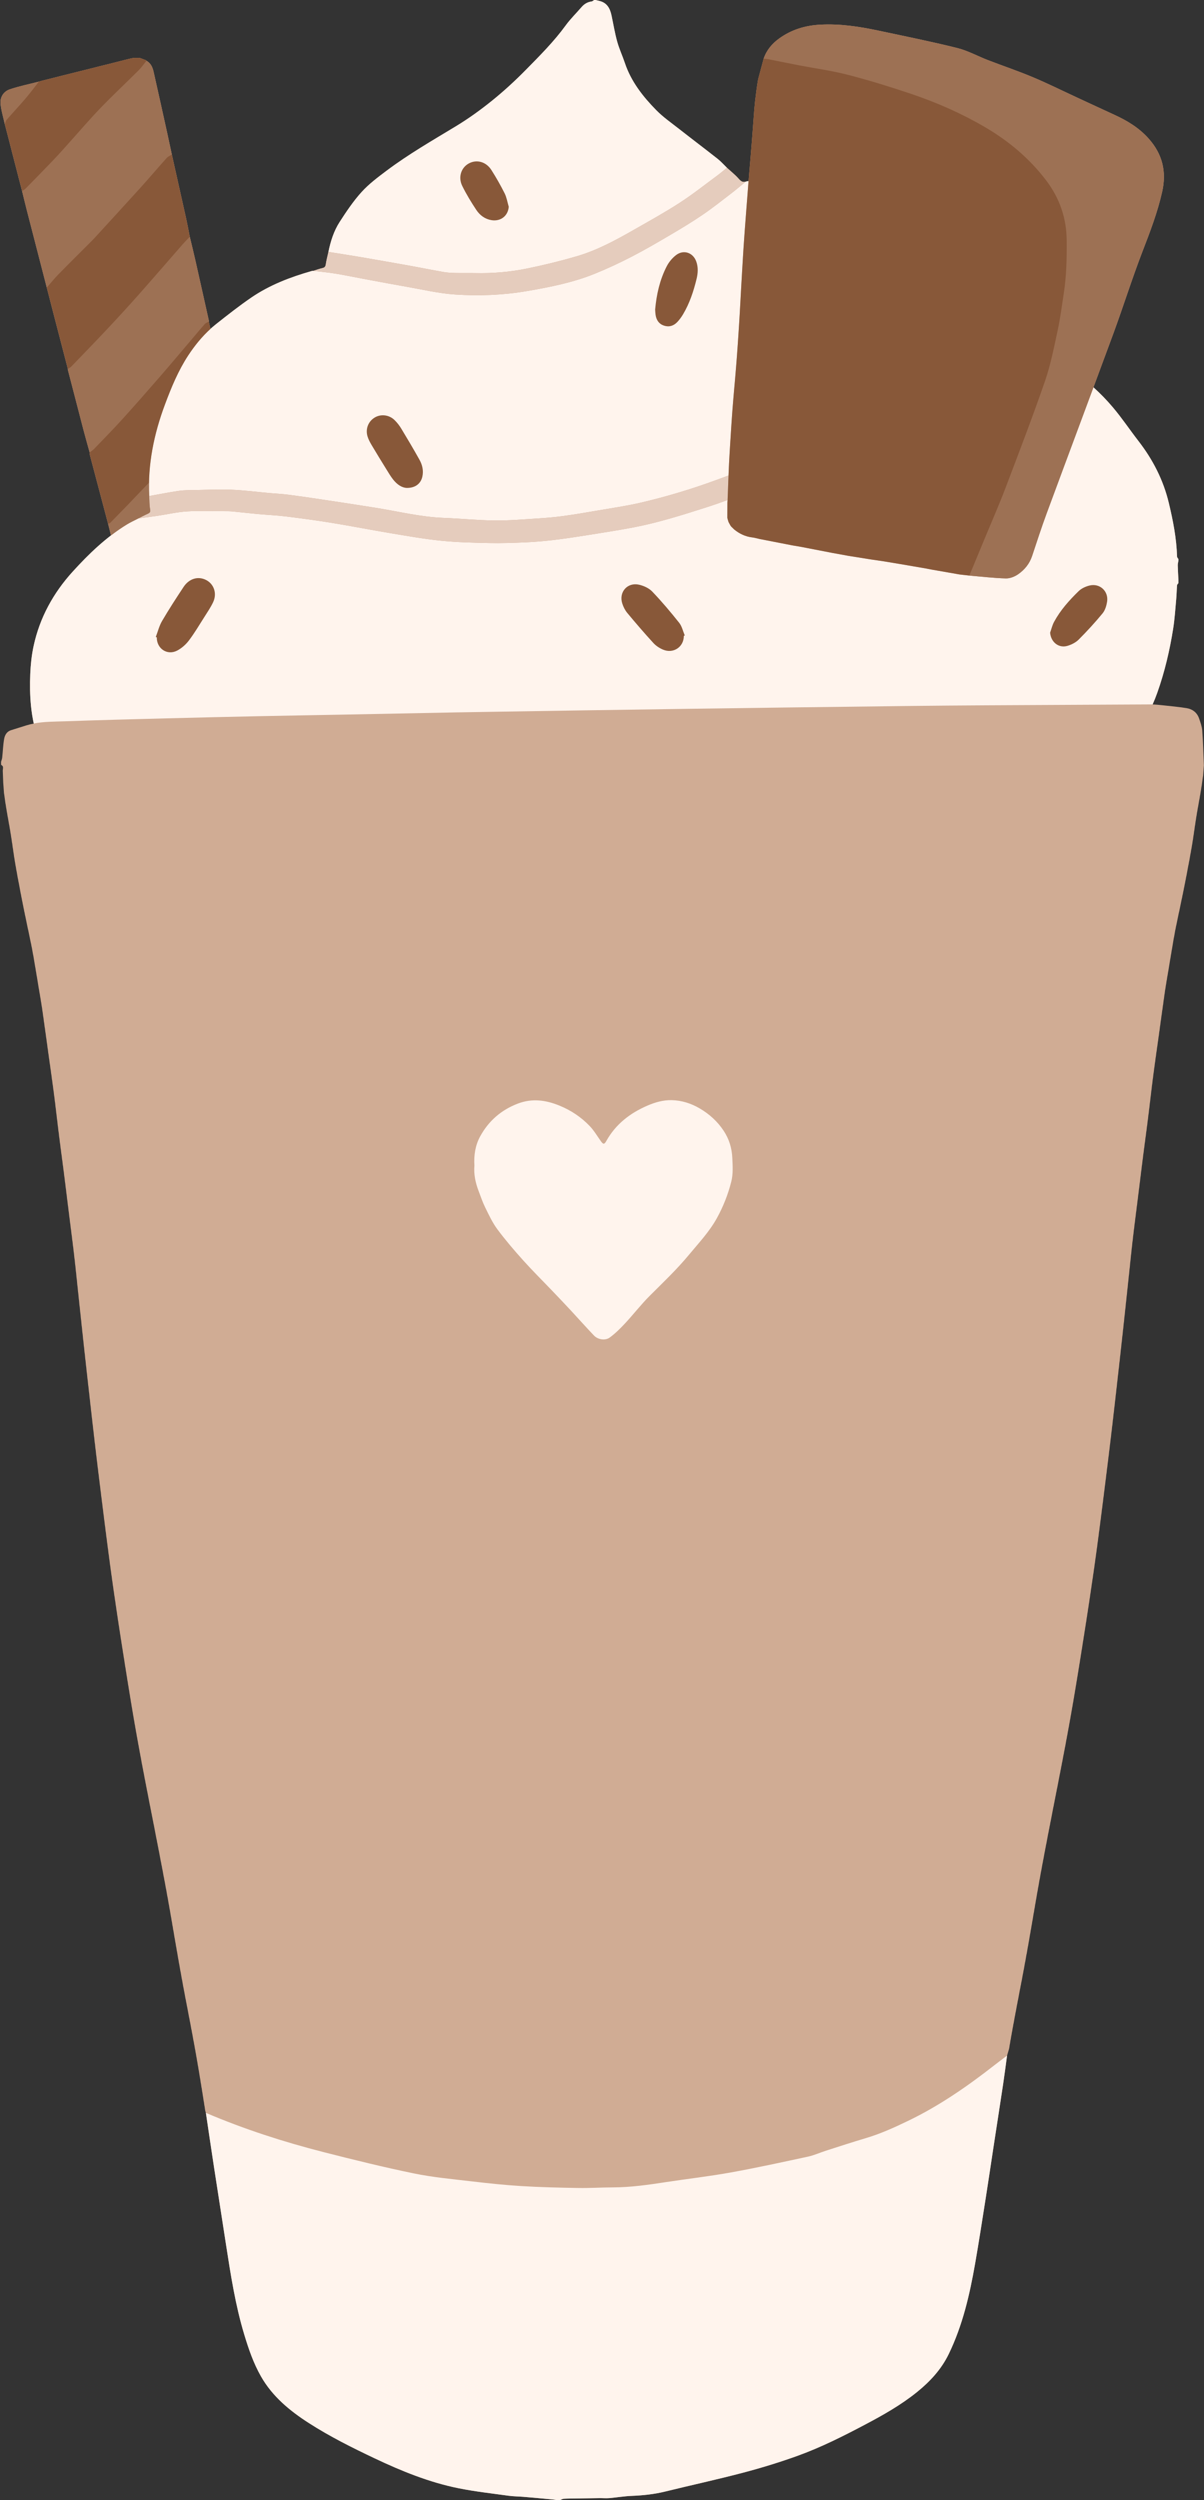
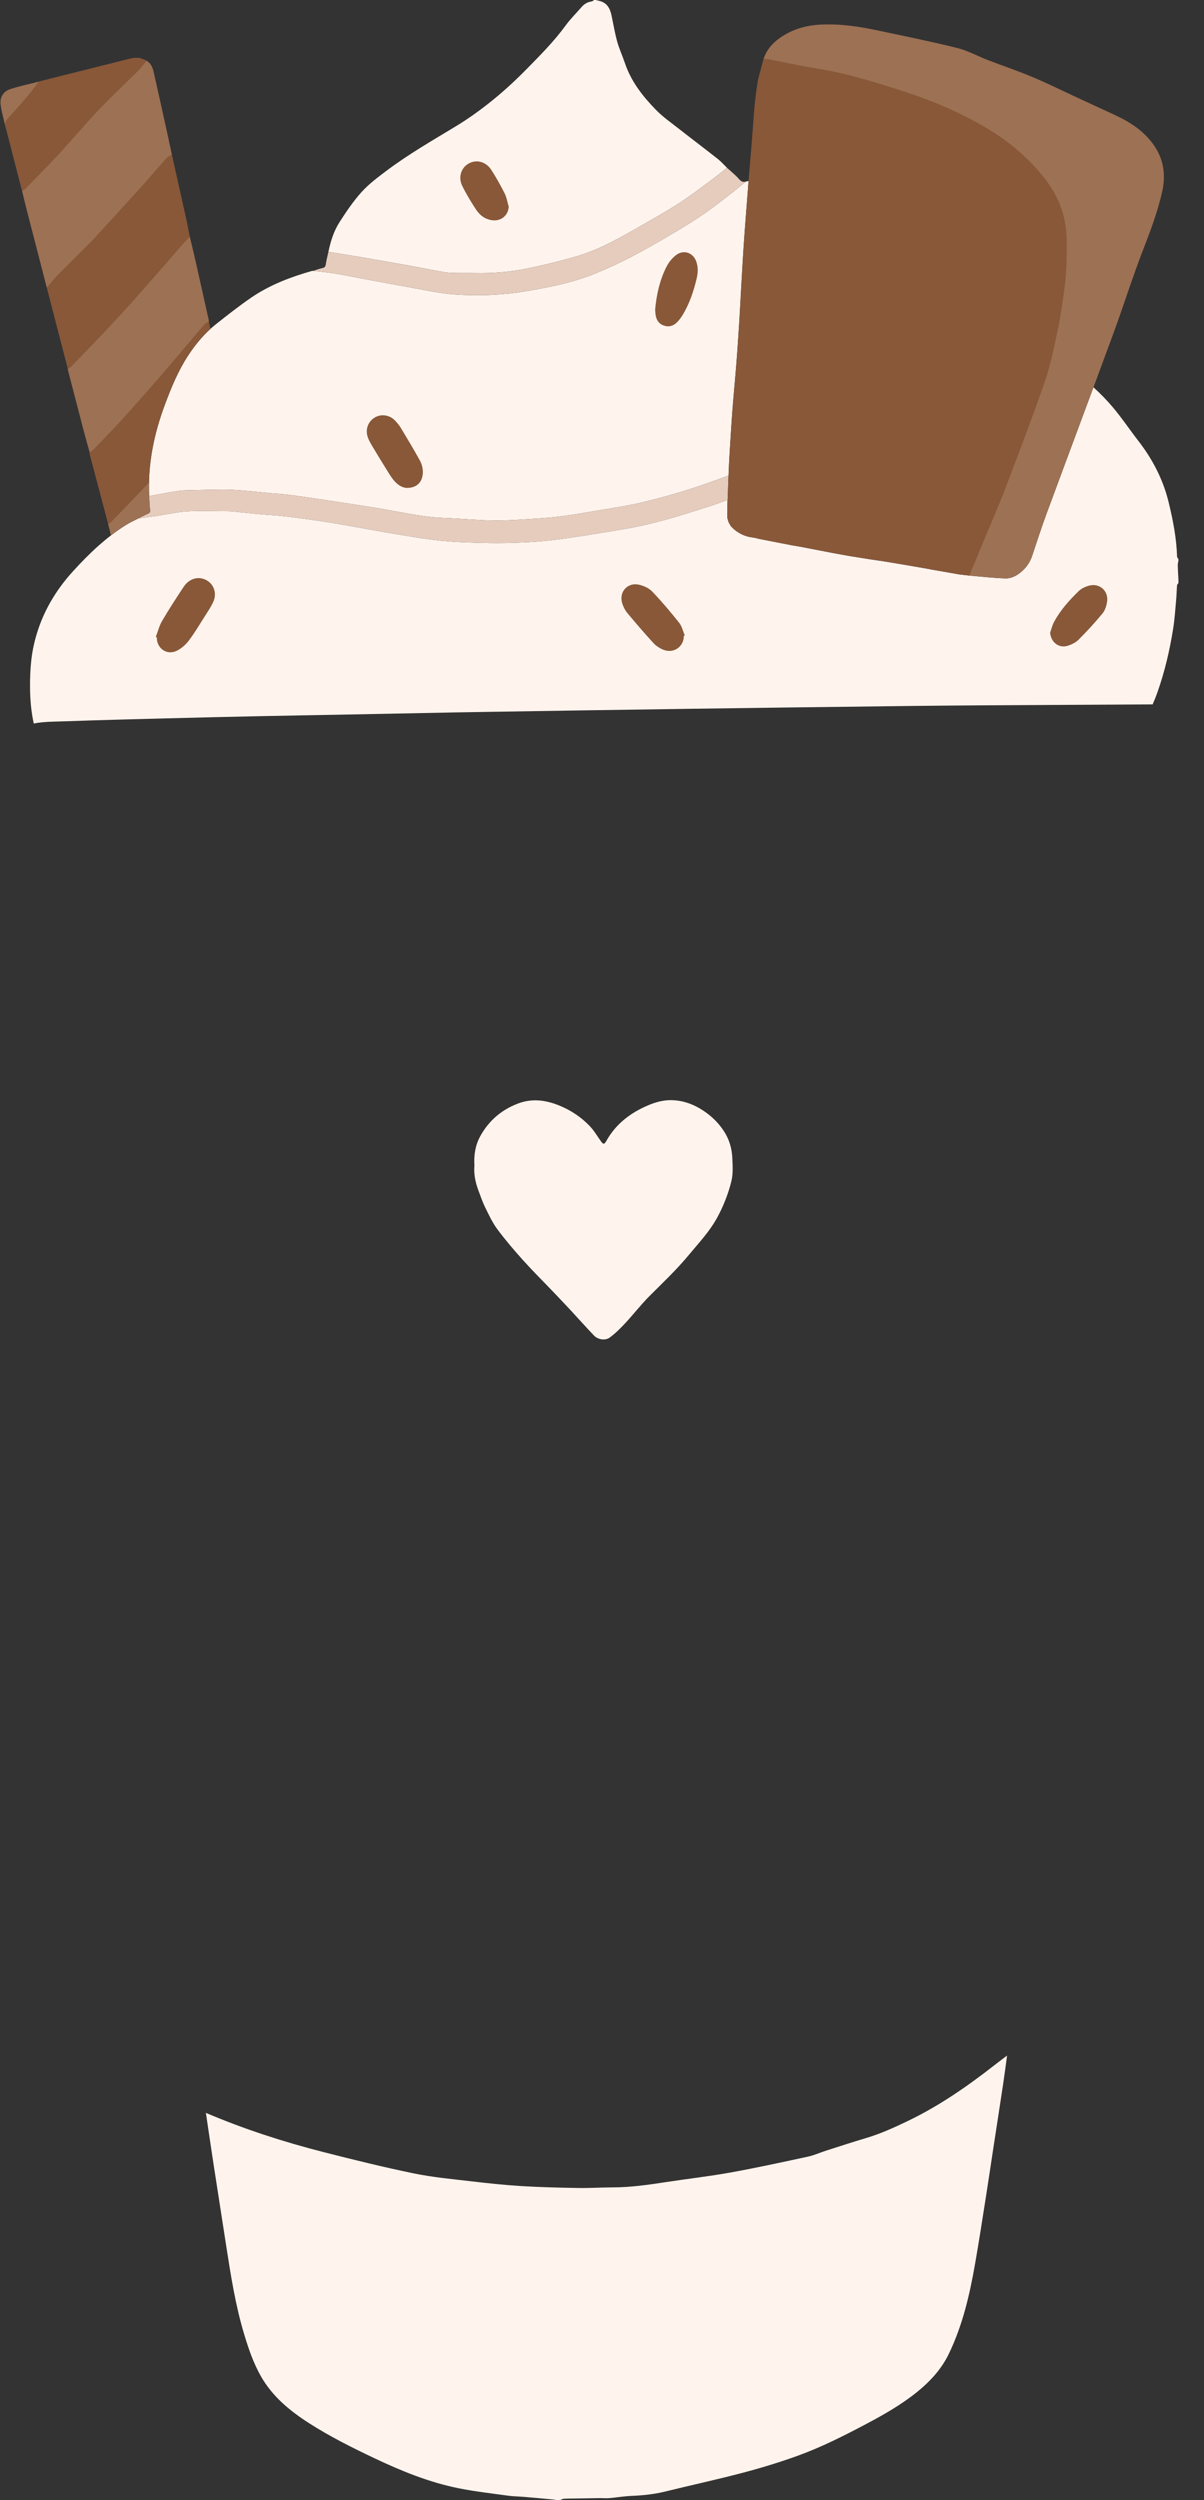
<svg xmlns="http://www.w3.org/2000/svg" height="498.6" preserveAspectRatio="xMidYMid meet" version="1.0" viewBox="-0.1 -0.0 240.2 498.6" width="240.2" zoomAndPan="magnify">
  <rect x="-0.1" y="-0.0" width="240.2" height="498.6" fill="#333333" stroke="none" />
  <g id="change1_1">
-     <path d="M40.976,421.355c0.537,3.593,1.063,7.188,1.613,10.779c0.795,5.185,1.609,10.368,2.412,15.552 c0.932,6.024,1.868,12.048,3.636,17.901c0.865,2.864,1.836,5.694,3.324,8.309c2.295,4.033,5.767,6.885,9.588,9.336 c4.185,2.685,8.63,4.902,13.121,7.029c5.376,2.546,10.87,4.777,16.716,5.956c3.294,0.664,6.649,1.031,9.982,1.495 c0.974,0.136,1.967,0.13,2.949,0.214c1.939,0.164,3.877,0.342,5.815,0.522c0.305,0.028,0.607,0.094,0.91,0.142 c0.193,0,0.386,0,0.579,0c0.248-0.096,0.492-0.261,0.744-0.276c0.817-0.048,1.638-0.042,2.458-0.056 c1.565-0.026,3.129-0.054,4.694-0.073c0.644-0.008,1.293,0.057,1.933,0.002c1.485-0.127,2.962-0.385,4.449-0.445 c2.267-0.091,4.499-0.323,6.709-0.867c5.195-1.278,10.427-2.409,15.598-3.775c3.701-0.978,7.377-2.103,10.974-3.411 c4.557-1.656,8.892-3.838,13.183-6.101c3.674-1.938,7.281-3.966,10.521-6.587c2.594-2.099,4.822-4.519,6.29-7.547 c2.774-5.72,4.183-11.849,5.268-18.061c0.762-4.363,1.435-8.742,2.126-13.118c0.518-3.281,0.997-6.568,1.499-9.851 c0.654-4.283,1.323-8.563,1.967-12.847c0.282-1.878,0.519-3.762,0.777-5.644c0.126-0.422,0.251-0.844,0.377-1.266 c0.022-0.099,0.045-0.197,0.067-0.296c0.027-0.191,0.055-0.382,0.082-0.573c0.022-0.098,0.044-0.197,0.065-0.295 c0.029-0.191,0.057-0.383,0.086-0.574c0.022-0.098,0.043-0.195,0.065-0.293c0.03-0.192,0.059-0.384,0.089-0.576 c0.021-0.097,0.042-0.194,0.063-0.29c0.021-0.145,0.043-0.289,0.065-0.434c0.023-0.098,0.045-0.197,0.068-0.295 c0.03-0.191,0.06-0.383,0.09-0.574c0.022-0.097,0.043-0.194,0.065-0.292c0.022-0.144,0.044-0.288,0.066-0.433 c0.023-0.098,0.046-0.197,0.07-0.295c0.076-0.433,0.151-0.865,0.227-1.298c0.022-0.098,0.045-0.195,0.067-0.293 c0.022-0.144,0.044-0.287,0.066-0.431c0.024-0.099,0.048-0.197,0.071-0.296c0.077-0.432,0.154-0.865,0.231-1.297 c0.023-0.097,0.046-0.195,0.068-0.292c0.023-0.144,0.046-0.288,0.069-0.432c0.024-0.098,0.047-0.196,0.071-0.294 c0.125-0.674,0.249-1.349,0.374-2.023c0.023-0.097,0.046-0.194,0.069-0.291c0.023-0.144,0.046-0.289,0.07-0.433 c0.023-0.098,0.046-0.195,0.069-0.293c0.023-0.144,0.047-0.287,0.07-0.431c0.024-0.098,0.047-0.196,0.071-0.295 c0.078-0.433,0.155-0.865,0.233-1.298c0.022-0.097,0.044-0.194,0.065-0.292c0.023-0.144,0.047-0.288,0.07-0.433 c0.023-0.098,0.045-0.196,0.068-0.294c0.075-0.433,0.15-0.866,0.226-1.299c0.022-0.098,0.044-0.195,0.067-0.293 c0.074-0.433,0.148-0.867,0.221-1.3c0.023-0.098,0.045-0.195,0.068-0.293c0.073-0.433,0.146-0.867,0.219-1.3 c0.022-0.098,0.044-0.196,0.067-0.294c0.029-0.191,0.058-0.383,0.088-0.574c0.021-0.098,0.041-0.195,0.062-0.293 c0.071-0.433,0.143-0.867,0.214-1.3c0.022-0.099,0.044-0.197,0.066-0.296c0.028-0.191,0.056-0.382,0.084-0.573 c0.022-0.098,0.044-0.196,0.066-0.294c0.029-0.192,0.057-0.383,0.086-0.575c0.021-0.098,0.042-0.195,0.063-0.293 c0.029-0.192,0.058-0.384,0.087-0.576c0.021-0.097,0.041-0.194,0.062-0.291c0.07-0.434,0.14-0.868,0.21-1.302 c0.022-0.099,0.044-0.197,0.067-0.296c0.027-0.191,0.055-0.382,0.082-0.573c0.022-0.098,0.044-0.197,0.066-0.295 c0.027-0.191,0.055-0.382,0.082-0.574c0.022-0.098,0.043-0.196,0.065-0.294c0.029-0.192,0.058-0.383,0.088-0.575 c0.021-0.098,0.041-0.195,0.061-0.293c0.072-0.433,0.144-0.867,0.216-1.3c0.022-0.099,0.044-0.197,0.066-0.296 c0.029-0.191,0.058-0.382,0.087-0.573c0.022-0.098,0.043-0.195,0.065-0.293c0.073-0.433,0.146-0.867,0.219-1.3 c0.022-0.098,0.045-0.196,0.067-0.294c0.074-0.433,0.148-0.866,0.222-1.299c0.023-0.098,0.046-0.196,0.068-0.294 c0.076-0.433,0.153-0.866,0.229-1.299c0.022-0.097,0.044-0.195,0.066-0.292c0.023-0.144,0.046-0.288,0.069-0.432 c0.023-0.098,0.046-0.196,0.069-0.294c0.077-0.433,0.154-0.866,0.232-1.299c0.022-0.097,0.044-0.194,0.066-0.292 c0.023-0.144,0.047-0.288,0.07-0.433c0.023-0.098,0.046-0.196,0.069-0.293c0.023-0.144,0.047-0.287,0.07-0.431 c0.023-0.098,0.047-0.197,0.07-0.295c0.125-0.674,0.25-1.348,0.375-2.022c0.023-0.097,0.046-0.195,0.069-0.292 c0.024-0.144,0.048-0.288,0.072-0.432c0.023-0.098,0.046-0.195,0.069-0.293c0.024-0.144,0.048-0.287,0.071-0.431 c0.024-0.098,0.048-0.196,0.071-0.294c0.023-0.143,0.046-0.287,0.069-0.43c0.024-0.098,0.048-0.197,0.072-0.295 c0.174-0.915,0.348-1.831,0.522-2.746c0.023-0.097,0.047-0.194,0.07-0.29c0.024-0.145,0.048-0.289,0.072-0.434 c0.023-0.097,0.046-0.195,0.069-0.292c0.024-0.144,0.048-0.288,0.072-0.432c0.023-0.098,0.046-0.196,0.069-0.293 c0.024-0.144,0.048-0.287,0.072-0.431c0.024-0.098,0.048-0.196,0.071-0.294c0.024-0.144,0.048-0.287,0.071-0.431 c0.023-0.098,0.047-0.196,0.07-0.295c0.024-0.143,0.047-0.286,0.071-0.429c0.024-0.098,0.048-0.197,0.072-0.295 c0.175-0.915,0.35-1.83,0.525-2.745c0.023-0.097,0.045-0.194,0.068-0.291c0.024-0.145,0.048-0.289,0.072-0.434 c0.023-0.097,0.046-0.195,0.069-0.292c0.023-0.144,0.046-0.288,0.069-0.432c0.024-0.098,0.048-0.196,0.071-0.293 c0.023-0.144,0.046-0.287,0.069-0.431c0.023-0.098,0.047-0.197,0.07-0.295c0.079-0.432,0.158-0.865,0.237-1.298 c0.022-0.097,0.044-0.194,0.067-0.29c0.023-0.145,0.047-0.289,0.07-0.434c0.023-0.098,0.045-0.195,0.068-0.293 c0.023-0.144,0.047-0.288,0.07-0.431c0.023-0.098,0.047-0.196,0.07-0.295c0.076-0.433,0.152-0.865,0.227-1.298 c0.022-0.098,0.045-0.195,0.067-0.293c0.022-0.144,0.045-0.288,0.067-0.431c0.023-0.099,0.046-0.197,0.069-0.296 c0.03-0.191,0.061-0.382,0.091-0.573c0.022-0.097,0.043-0.195,0.065-0.292c0.022-0.144,0.044-0.288,0.067-0.432 c0.023-0.098,0.045-0.197,0.068-0.295c0.03-0.191,0.061-0.382,0.091-0.573c0.021-0.097,0.042-0.195,0.064-0.292 c0.022-0.144,0.044-0.288,0.065-0.432c0.023-0.099,0.045-0.197,0.068-0.296c0.029-0.191,0.059-0.382,0.088-0.573 c0.022-0.098,0.043-0.195,0.065-0.293c0.03-0.192,0.06-0.384,0.09-0.576c0.02-0.097,0.041-0.194,0.062-0.29 c0.021-0.145,0.042-0.289,0.062-0.434c0.022-0.099,0.045-0.197,0.067-0.296c0.028-0.191,0.057-0.382,0.085-0.573 c0.022-0.098,0.043-0.196,0.065-0.294c0.029-0.191,0.058-0.383,0.086-0.575c0.02-0.098,0.041-0.195,0.061-0.293 c0.029-0.192,0.057-0.384,0.086-0.576c0.02-0.098,0.041-0.195,0.061-0.293c0.028-0.192,0.056-0.384,0.084-0.576 c0.02-0.097,0.041-0.195,0.061-0.292c0.028-0.192,0.056-0.384,0.083-0.576c0.021-0.097,0.041-0.195,0.062-0.292 c0.027-0.192,0.055-0.384,0.082-0.577c0.021-0.097,0.041-0.195,0.062-0.292c0.027-0.192,0.054-0.384,0.081-0.576 c0.02-0.098,0.041-0.196,0.061-0.293c0.027-0.192,0.054-0.384,0.082-0.575c0.021-0.098,0.041-0.196,0.061-0.294 c0.026-0.192,0.052-0.383,0.079-0.575c0.021-0.098,0.042-0.197,0.063-0.295c0.026-0.191,0.052-0.383,0.078-0.574 c0.021-0.099,0.042-0.198,0.062-0.296c0.034-0.239,0.068-0.478,0.102-0.717c0.02-0.097,0.039-0.194,0.059-0.291 c0.027-0.193,0.053-0.385,0.08-0.578c0.02-0.098,0.039-0.195,0.059-0.293c0.026-0.192,0.051-0.384,0.077-0.576 c0.021-0.098,0.041-0.197,0.062-0.295c0.079-0.529,0.158-1.058,0.237-1.587c0.02-0.098,0.04-0.195,0.06-0.293 c0.025-0.192,0.05-0.384,0.076-0.576c0.021-0.098,0.042-0.197,0.062-0.295c0.033-0.239,0.066-0.479,0.099-0.718 c0.019-0.097,0.038-0.194,0.058-0.291c0.026-0.193,0.053-0.385,0.079-0.578c0.019-0.098,0.039-0.196,0.058-0.294 c0.026-0.192,0.051-0.383,0.077-0.575c0.021-0.099,0.041-0.197,0.062-0.296c0.032-0.239,0.064-0.479,0.096-0.718 c0.019-0.098,0.039-0.195,0.058-0.293c0.025-0.192,0.05-0.384,0.075-0.576c0.02-0.099,0.04-0.197,0.06-0.296 c0.024-0.191,0.048-0.383,0.072-0.574c0.027-0.146,0.054-0.291,0.081-0.437c0.025-0.192,0.05-0.384,0.074-0.576 c0.02-0.099,0.04-0.198,0.06-0.297c0.031-0.239,0.062-0.478,0.093-0.717c0.019-0.098,0.039-0.196,0.058-0.294 c0.023-0.192,0.046-0.384,0.07-0.576c0.027-0.145,0.053-0.291,0.079-0.436c0.024-0.192,0.047-0.385,0.071-0.577 c0.027-0.145,0.053-0.29,0.079-0.435c0.023-0.193,0.046-0.386,0.069-0.579c0.025-0.145,0.051-0.29,0.077-0.434 c0.024-0.193,0.049-0.386,0.073-0.578c0.019-0.098,0.039-0.197,0.058-0.295c0.03-0.239,0.061-0.479,0.091-0.718 c0.019-0.098,0.038-0.196,0.057-0.294c0.029-0.24,0.058-0.48,0.088-0.719c0.019-0.098,0.038-0.196,0.057-0.294 c0.029-0.24,0.058-0.479,0.087-0.719c0.018-0.099,0.037-0.197,0.055-0.296c0.028-0.24,0.057-0.479,0.085-0.719 c0.025-0.145,0.049-0.29,0.074-0.434c0.022-0.193,0.045-0.386,0.067-0.579c0.024-0.145,0.049-0.29,0.073-0.436 c0.022-0.193,0.043-0.385,0.065-0.578c0.025-0.146,0.05-0.292,0.075-0.438c0.027-0.24,0.053-0.48,0.08-0.721 c0.024-0.145,0.048-0.29,0.072-0.435c0.021-0.193,0.042-0.386,0.062-0.579c0.025-0.146,0.05-0.292,0.075-0.438 c0.025-0.24,0.051-0.48,0.076-0.72c0.024-0.145,0.049-0.291,0.073-0.436c0.027-0.24,0.054-0.481,0.081-0.721 c0.017-0.099,0.034-0.198,0.052-0.297c0.026-0.239,0.051-0.479,0.077-0.718c0.025-0.146,0.049-0.292,0.074-0.438 c0.025-0.24,0.051-0.48,0.076-0.72c0.024-0.146,0.048-0.291,0.072-0.437c0.025-0.24,0.05-0.481,0.075-0.721 c0.024-0.146,0.047-0.291,0.071-0.437c0.026-0.241,0.052-0.481,0.078-0.722c0.023-0.145,0.046-0.291,0.069-0.436 c0.026-0.241,0.052-0.482,0.077-0.723c0.023-0.145,0.046-0.29,0.068-0.436c0.025-0.241,0.051-0.482,0.076-0.723 c0.023-0.145,0.046-0.291,0.069-0.436c0.025-0.241,0.05-0.482,0.076-0.723c0.023-0.145,0.046-0.291,0.069-0.436 c0.026-0.241,0.052-0.482,0.078-0.723c0.022-0.145,0.044-0.291,0.067-0.436c0.025-0.241,0.05-0.482,0.074-0.722 c0.023-0.146,0.046-0.291,0.069-0.437c0.024-0.241,0.049-0.481,0.073-0.722c0.023-0.146,0.047-0.291,0.07-0.437 c0.025-0.241,0.05-0.481,0.076-0.721c0.023-0.146,0.045-0.292,0.068-0.438c0.024-0.24,0.049-0.48,0.073-0.721 c0.023-0.146,0.046-0.292,0.07-0.439c0.024-0.24,0.048-0.48,0.071-0.72c0.023-0.147,0.046-0.293,0.069-0.44 c0.03-0.288,0.06-0.575,0.09-0.863c0.022-0.145,0.044-0.291,0.066-0.436c0.024-0.241,0.048-0.481,0.073-0.722 c0.022-0.146,0.045-0.292,0.067-0.438c0.029-0.288,0.058-0.577,0.087-0.865c0.022-0.145,0.045-0.29,0.067-0.435 c0.023-0.241,0.045-0.482,0.068-0.724c0.023-0.146,0.046-0.292,0.07-0.438c0.028-0.289,0.056-0.577,0.084-0.866 c0.022-0.145,0.044-0.29,0.066-0.436c0.022-0.241,0.044-0.482,0.066-0.724c0.028-0.193,0.055-0.385,0.083-0.578 c0.023-0.242,0.046-0.483,0.069-0.725c0.022-0.146,0.044-0.292,0.066-0.438c0.028-0.289,0.056-0.577,0.084-0.866 c0.021-0.145,0.043-0.291,0.064-0.436c0.022-0.241,0.044-0.482,0.067-0.723c0.027-0.193,0.054-0.386,0.08-0.579 c0.022-0.241,0.045-0.482,0.067-0.723c0.022-0.147,0.044-0.293,0.065-0.44c0.027-0.288,0.054-0.575,0.081-0.863 c0.021-0.147,0.043-0.293,0.064-0.44c0.027-0.288,0.054-0.576,0.081-0.863c0.022-0.146,0.044-0.293,0.066-0.439 c0.028-0.288,0.055-0.576,0.083-0.864c0.022-0.146,0.043-0.292,0.065-0.438c0.027-0.288,0.055-0.577,0.082-0.865 c0.021-0.146,0.042-0.291,0.064-0.437c0.027-0.289,0.055-0.578,0.082-0.866c0.021-0.146,0.042-0.291,0.064-0.437 c0.027-0.289,0.053-0.578,0.08-0.867c0.021-0.146,0.042-0.292,0.063-0.438c0.027-0.289,0.054-0.577,0.081-0.866 c0.021-0.146,0.043-0.292,0.064-0.438c0.026-0.288,0.053-0.577,0.079-0.866c0.021-0.146,0.043-0.292,0.065-0.438 c0.027-0.288,0.053-0.577,0.08-0.865c0.021-0.146,0.042-0.292,0.063-0.439c0.026-0.288,0.052-0.576,0.077-0.865 c0.022-0.147,0.043-0.293,0.065-0.44c0.025-0.288,0.051-0.576,0.076-0.865c0.026-0.193,0.052-0.387,0.078-0.58 c0.026-0.289,0.052-0.578,0.079-0.867c0.021-0.146,0.042-0.292,0.063-0.437c0.025-0.289,0.051-0.578,0.076-0.867 c0.026-0.193,0.051-0.385,0.077-0.578c0.021-0.242,0.042-0.483,0.063-0.725c0.025-0.193,0.051-0.387,0.076-0.58 c0.026-0.289,0.052-0.578,0.079-0.867c0.021-0.146,0.042-0.291,0.063-0.437c0.025-0.289,0.051-0.577,0.076-0.866 c0.02-0.147,0.041-0.293,0.061-0.44c0.026-0.288,0.052-0.576,0.078-0.864c0.025-0.193,0.05-0.387,0.076-0.58 c0.026-0.289,0.051-0.578,0.077-0.867c0.02-0.146,0.041-0.292,0.062-0.439c0.025-0.288,0.049-0.577,0.074-0.865 c0.026-0.193,0.051-0.387,0.077-0.58c0.025-0.289,0.051-0.578,0.076-0.867c0.021-0.146,0.042-0.292,0.063-0.439 c0.026-0.288,0.052-0.577,0.078-0.865c0.026-0.193,0.052-0.386,0.078-0.578c0.022-0.241,0.044-0.483,0.066-0.724 c0.022-0.146,0.045-0.292,0.067-0.439c0.029-0.288,0.057-0.577,0.086-0.865c0.021-0.145,0.043-0.291,0.065-0.436 c0.024-0.241,0.048-0.481,0.072-0.722c0.023-0.146,0.047-0.292,0.07-0.438c0.024-0.24,0.048-0.481,0.072-0.721 c0.024-0.146,0.047-0.292,0.071-0.438c0.025-0.24,0.05-0.48,0.075-0.72c0.023-0.146,0.046-0.292,0.069-0.439 c0.025-0.24,0.05-0.48,0.076-0.72c0.024-0.146,0.048-0.292,0.072-0.438c0.024-0.24,0.049-0.48,0.073-0.72 c0.024-0.146,0.048-0.292,0.072-0.438c0.025-0.24,0.051-0.481,0.076-0.721c0.023-0.146,0.046-0.292,0.069-0.438 c0.025-0.24,0.051-0.481,0.076-0.721c0.023-0.146,0.046-0.292,0.068-0.438c0.026-0.24,0.051-0.48,0.077-0.721 c0.023-0.146,0.046-0.292,0.068-0.437c0.025-0.24,0.051-0.481,0.076-0.721c0.023-0.146,0.046-0.292,0.068-0.438 c0.031-0.288,0.062-0.577,0.093-0.865c0.017-0.098,0.034-0.196,0.051-0.294c0.024-0.24,0.049-0.48,0.073-0.721 c0.024-0.146,0.047-0.292,0.071-0.438c0.025-0.24,0.05-0.48,0.074-0.72c0.023-0.146,0.047-0.292,0.07-0.438 c0.025-0.24,0.051-0.48,0.076-0.72c0.023-0.146,0.047-0.292,0.07-0.438c0.025-0.24,0.051-0.48,0.076-0.721 c0.024-0.146,0.048-0.291,0.072-0.437c0.026-0.24,0.052-0.481,0.078-0.721c0.019-0.099,0.038-0.197,0.057-0.296 c0.025-0.239,0.051-0.479,0.076-0.719c0.025-0.146,0.049-0.292,0.074-0.438c0.027-0.24,0.053-0.48,0.08-0.72 c0.024-0.145,0.048-0.29,0.072-0.435c0.027-0.241,0.053-0.481,0.08-0.722c0.018-0.098,0.037-0.197,0.055-0.295 c0.025-0.24,0.05-0.48,0.075-0.719c0.025-0.146,0.049-0.292,0.074-0.438c0.025-0.24,0.051-0.48,0.076-0.721 c0.023-0.146,0.047-0.291,0.07-0.437c0.025-0.24,0.049-0.481,0.074-0.721c0.024-0.146,0.048-0.291,0.071-0.437 c0.025-0.241,0.049-0.481,0.074-0.722c0.022-0.146,0.045-0.292,0.067-0.438c0.024-0.24,0.047-0.481,0.071-0.721 c0.028-0.193,0.056-0.386,0.084-0.578c0.025-0.241,0.049-0.483,0.074-0.724c0.022-0.145,0.043-0.291,0.065-0.436 c0.024-0.241,0.049-0.481,0.073-0.722c0.022-0.146,0.045-0.292,0.067-0.438c0.024-0.24,0.048-0.48,0.072-0.72 c0.024-0.146,0.047-0.293,0.071-0.439c0.025-0.24,0.05-0.48,0.075-0.719c0.024-0.146,0.047-0.293,0.071-0.439 c0.027-0.24,0.053-0.48,0.08-0.72c0.024-0.146,0.047-0.291,0.071-0.437c0.028-0.24,0.056-0.48,0.084-0.721 c0.018-0.099,0.036-0.197,0.054-0.296c0.028-0.239,0.056-0.479,0.084-0.718c0.019-0.099,0.038-0.198,0.057-0.297 c0.027-0.239,0.054-0.479,0.081-0.718c0.025-0.145,0.051-0.29,0.076-0.436c0.022-0.193,0.043-0.385,0.065-0.578 c0.026-0.146,0.051-0.291,0.077-0.437c0.022-0.192,0.044-0.385,0.066-0.577c0.026-0.146,0.051-0.292,0.077-0.437 c0.03-0.24,0.059-0.48,0.089-0.72c0.018-0.098,0.036-0.196,0.054-0.294c0.029-0.24,0.058-0.479,0.088-0.719 c0.018-0.098,0.037-0.197,0.055-0.295c0.028-0.24,0.056-0.479,0.084-0.719c0.019-0.099,0.038-0.198,0.057-0.296 c0.027-0.239,0.054-0.479,0.081-0.718c0.025-0.145,0.05-0.291,0.074-0.436c0.021-0.193,0.043-0.385,0.065-0.578 c0.025-0.146,0.05-0.292,0.076-0.438c0.029-0.24,0.058-0.48,0.087-0.719c0.018-0.099,0.036-0.197,0.054-0.296 c0.029-0.239,0.058-0.479,0.086-0.718c0.02-0.099,0.039-0.197,0.059-0.296c0.028-0.239,0.056-0.479,0.084-0.718 c0.019-0.099,0.038-0.198,0.058-0.297c0.027-0.239,0.055-0.479,0.082-0.718c0.025-0.145,0.051-0.29,0.076-0.436 c0.03-0.241,0.06-0.481,0.09-0.722c0.018-0.097,0.036-0.195,0.054-0.292c0.024-0.192,0.047-0.385,0.071-0.577 c0.027-0.145,0.053-0.29,0.08-0.434c0.027-0.193,0.054-0.386,0.081-0.578c0.02-0.097,0.039-0.195,0.059-0.292 c0.027-0.192,0.055-0.384,0.082-0.577c0.02-0.098,0.041-0.195,0.061-0.293c0.028-0.192,0.056-0.384,0.084-0.576 c0.021-0.098,0.041-0.195,0.062-0.293c0.03-0.192,0.059-0.384,0.089-0.576c0.02-0.097,0.039-0.194,0.059-0.291 c0.125-0.772,0.25-1.543,0.375-2.315c0.02-0.097,0.04-0.194,0.06-0.291c0.028-0.193,0.057-0.385,0.085-0.578 c0.02-0.097,0.04-0.194,0.06-0.291c0.028-0.193,0.056-0.385,0.084-0.578c0.02-0.097,0.04-0.194,0.06-0.291 c0.12-0.724,0.239-1.447,0.359-2.171c0.022-0.098,0.045-0.196,0.067-0.294c0.076-0.433,0.151-0.866,0.227-1.298 c0.023-0.097,0.046-0.195,0.069-0.292c0.025-0.144,0.049-0.288,0.074-0.432c0.024-0.097,0.048-0.195,0.071-0.292 c0.168-0.82,0.336-1.64,0.505-2.459c0.025-0.097,0.049-0.195,0.074-0.292c0.168-0.82,0.336-1.639,0.504-2.459 c0.024-0.098,0.049-0.195,0.073-0.293c0.025-0.144,0.049-0.287,0.074-0.431c0.025-0.097,0.049-0.195,0.074-0.292 c0.025-0.144,0.051-0.288,0.077-0.432c0.023-0.097,0.046-0.195,0.068-0.292c0.026-0.144,0.051-0.288,0.077-0.432 c0.023-0.097,0.046-0.194,0.069-0.292c0.025-0.144,0.05-0.288,0.075-0.432c0.023-0.097,0.046-0.194,0.069-0.292 c0.025-0.144,0.05-0.288,0.074-0.433c0.023-0.097,0.045-0.195,0.068-0.292c0.023-0.144,0.047-0.288,0.07-0.432 c0.023-0.098,0.047-0.196,0.07-0.294c0.124-0.674,0.248-1.349,0.371-2.023c0.023-0.097,0.045-0.195,0.068-0.292 c0.023-0.144,0.046-0.288,0.069-0.432c0.023-0.098,0.046-0.196,0.069-0.295c0.074-0.433,0.149-0.866,0.223-1.299 c0.022-0.098,0.044-0.196,0.066-0.295c0.029-0.191,0.058-0.383,0.088-0.574c0.021-0.098,0.042-0.195,0.063-0.293 c0.03-0.192,0.059-0.384,0.089-0.576c0.019-0.097,0.039-0.194,0.058-0.292c0.027-0.192,0.054-0.385,0.081-0.577 c0.02-0.098,0.039-0.196,0.059-0.293c0.032-0.24,0.065-0.48,0.097-0.721c0.018-0.097,0.036-0.194,0.054-0.291 c0.024-0.193,0.047-0.385,0.071-0.578c0.02-0.099,0.039-0.198,0.059-0.297c0.029-0.239,0.059-0.478,0.088-0.717 c0.02-0.098,0.04-0.197,0.06-0.295c0.032-0.239,0.064-0.479,0.096-0.719c0.019-0.098,0.037-0.195,0.056-0.293 c0.027-0.192,0.053-0.384,0.08-0.576c0.02-0.098,0.04-0.197,0.06-0.295c0.027-0.191,0.054-0.383,0.081-0.574 c0.021-0.098,0.043-0.196,0.064-0.295c0.029-0.191,0.058-0.383,0.087-0.574c0.021-0.097,0.042-0.195,0.064-0.292 c0.074-0.434,0.147-0.867,0.221-1.301c0.022-0.098,0.044-0.196,0.065-0.293c0.029-0.192,0.058-0.384,0.087-0.575 c0.021-0.097,0.042-0.195,0.062-0.292c0.029-0.192,0.057-0.385,0.086-0.577c0.02-0.097,0.04-0.194,0.059-0.292 c0.027-0.192,0.054-0.385,0.081-0.577c0.02-0.098,0.04-0.195,0.059-0.293c0.072-0.53,0.145-1.06,0.217-1.591 c0.023-0.146,0.046-0.292,0.069-0.438c0.027-0.385,0.054-0.771,0.081-1.156c0.022-0.29,0.044-0.58,0.066-0.87 c-0.098-2.31-0.15-4.624-0.319-6.928c-0.061-0.824-0.363-1.643-0.635-2.436c-0.404-1.18-1.313-1.866-2.503-2.057 c-1.615-0.259-3.25-0.404-4.878-0.581c-0.627-0.068-1.258-0.135-1.888-0.146c0.34-0.766,0.652-1.546,0.934-2.341 c1.474-4.154,2.48-8.429,3.166-12.774c0.31-1.961,0.431-3.953,0.612-5.933c0.083-0.908,0.091-1.823,0.164-2.732 c0.012-0.146,0.18-0.281,0.276-0.42c0-0.193,0-0.386,0-0.579c-0.048-0.985-0.112-1.969-0.136-2.955 c-0.008-0.317,0.088-0.637,0.136-0.955c0-0.097,0-0.193,0-0.29c-0.096-0.164-0.273-0.326-0.277-0.493 c-0.103-3.642-0.8-7.19-1.645-10.718c-1.095-4.569-3.188-8.639-6.056-12.341c-1.72-2.221-3.284-4.569-5.096-6.71 c-1.198-1.415-2.499-2.768-3.884-4.008c1.326-3.573,2.657-7.144,3.972-10.721c2.005-5.454,3.74-11.009,5.832-16.428 c1.506-3.899,2.998-7.776,3.911-11.869c0.892-4,0.056-7.463-2.672-10.546c-1.924-2.175-4.306-3.609-6.894-4.791 c-2.501-1.143-4.991-2.308-7.486-3.463c-2.932-1.357-5.829-2.797-8.806-4.045c-2.934-1.23-5.956-2.247-8.926-3.392 c-2.046-0.789-4.008-1.885-6.116-2.407c-5.239-1.299-10.535-2.371-15.817-3.49c-3.782-0.801-7.587-1.373-11.484-1.167 c-2.998,0.159-5.734,0.98-8.181,2.737c-1.449,1.04-2.549,2.341-3.126,4.05c-0.365,1.361-0.731,2.722-1.096,4.083 c-0.018,0.1-0.036,0.199-0.054,0.299c-0.031,0.19-0.061,0.38-0.092,0.57c-0.016,0.1-0.031,0.199-0.047,0.299 c-0.034,0.238-0.069,0.475-0.103,0.713c-0.015,0.1-0.029,0.2-0.044,0.301c-0.084,0.672-0.167,1.343-0.251,2.015 c-0.012,0.101-0.024,0.201-0.035,0.302c-0.037,0.382-0.074,0.764-0.112,1.145c-0.013,0.149-0.027,0.298-0.04,0.447 c-0.033,0.431-0.066,0.861-0.099,1.292c-0.011,0.149-0.022,0.297-0.033,0.446c-0.039,0.527-0.078,1.053-0.117,1.58 c-0.011,0.149-0.022,0.298-0.033,0.447c-0.036,0.479-0.072,0.958-0.108,1.437c-0.012,0.149-0.024,0.297-0.036,0.446 c-0.037,0.479-0.075,0.957-0.112,1.436c-0.013,0.149-0.025,0.298-0.038,0.447c-0.035,0.431-0.07,0.861-0.105,1.292 c-0.008,0.101-0.016,0.201-0.024,0.302c-0.04,0.479-0.08,0.957-0.121,1.436c-0.014,0.149-0.027,0.297-0.041,0.446 c-0.036,0.43-0.072,0.86-0.107,1.29c-0.014,0.149-0.027,0.298-0.041,0.447c-0.034,0.43-0.068,0.861-0.102,1.291 c-0.005,0.062-0.01,0.124-0.015,0.186c-0.184,0.039-0.368,0.079-0.553,0.113c-0.636,0.204-1-0.086-1.426-0.569 c-0.702-0.796-1.55-1.463-2.336-2.184c-0.621-0.599-1.197-1.256-1.872-1.787c-2.545-2.006-5.134-3.956-7.684-5.956 c-1.549-1.214-3.186-2.352-4.556-3.748c-2.672-2.722-5.017-5.706-6.257-9.408c-0.48-1.435-1.13-2.818-1.532-4.272 c-0.472-1.706-0.758-3.463-1.126-5.197c-0.291-1.371-0.867-2.509-2.368-2.888c-0.272-0.069-0.544-0.133-0.817-0.199 c-0.097,0-0.193,0-0.29,0c-0.162,0.1-0.316,0.264-0.488,0.288c-0.828,0.112-1.479,0.501-2.02,1.128 c-1.05,1.218-2.215,2.35-3.158,3.646c-2.331,3.205-5.121,5.992-7.879,8.799c-2.135,2.173-4.39,4.252-6.759,6.167 c-2.309,1.867-4.74,3.621-7.279,5.158c-4.688,2.838-9.443,5.569-13.83,8.865c-1.742,1.309-3.522,2.642-4.975,4.244 c-1.648,1.819-3.038,3.895-4.375,5.965c-1.166,1.805-1.813,3.864-2.242,5.977c1.065,0.17,2.131,0.336,3.196,0.505 c-1.065-0.169-2.131-0.335-3.196-0.505c-0.183,0.835-0.411,1.663-0.532,2.506c-0.069,0.48-0.287,0.63-0.716,0.727 c-0.6,0.135-1.181,0.356-1.771,0.54c-0.096,0.008-0.196,0-0.287,0.026c-4.275,1.218-8.409,2.792-12.094,5.314 c-2.412,1.651-4.714,3.468-7.01,5.281c-0.39,0.308-0.762,0.632-1.127,0.963c-0.109-0.487-0.217-0.974-0.326-1.46 c0.002-0.072,0.018-0.146,0.003-0.214c-0.894-4.011-1.784-8.024-2.69-12.032c-0.353-1.564-0.739-3.12-1.111-4.679 c-0.234-1.181-0.445-2.366-0.705-3.541c-0.949-4.285-1.914-8.567-2.872-12.85c-0.298-1.384-0.59-2.769-0.895-4.152 c-0.912-4.131-1.818-8.264-2.755-12.389c-0.198-0.872-0.559-1.691-1.411-2.163c-0.049-0.042-0.098-0.085-0.146-0.127 c-0.408-0.151-0.816-0.302-1.224-0.453c-0.371,0.001-0.742,0.003-1.113,0.004c-0.15,0.025-0.301,0.049-0.451,0.074 c-0.091,0.02-0.183,0.04-0.274,0.06c-0.103,0.024-0.205,0.049-0.308,0.073c-0.091,0.022-0.181,0.045-0.272,0.067 c-0.103,0.026-0.205,0.051-0.308,0.077c-1.249,0.315-2.497,0.63-3.746,0.946c-0.102,0.025-0.205,0.05-0.307,0.074 c-0.091,0.023-0.181,0.047-0.272,0.07c-0.103,0.025-0.205,0.049-0.308,0.074c-0.091,0.023-0.181,0.046-0.272,0.069 c-0.103,0.025-0.205,0.05-0.308,0.075c-0.091,0.023-0.182,0.046-0.272,0.069c-0.131,0.035-0.262,0.069-0.393,0.103 c-1.027,0.257-2.054,0.514-3.081,0.772c-0.102,0.025-0.205,0.05-0.307,0.074c-0.091,0.024-0.181,0.048-0.272,0.072 c-0.102,0.024-0.205,0.049-0.307,0.073c-0.091,0.024-0.181,0.047-0.272,0.071c-0.102,0.024-0.205,0.049-0.307,0.073 c-0.091,0.023-0.181,0.047-0.272,0.07c-0.102,0.025-0.205,0.049-0.307,0.074c-0.091,0.023-0.181,0.047-0.272,0.07 c-0.103,0.025-0.205,0.05-0.308,0.075c-0.091,0.023-0.181,0.047-0.272,0.07c-0.103,0.025-0.205,0.049-0.308,0.074 c-0.091,0.023-0.181,0.046-0.272,0.069c-0.103,0.025-0.205,0.049-0.308,0.074c-0.669,0.171-1.339,0.342-2.009,0.513 c-0.102,0.024-0.205,0.048-0.307,0.073c-0.091,0.024-0.181,0.049-0.272,0.073c-0.102,0.024-0.205,0.048-0.307,0.073 c-0.091,0.024-0.181,0.048-0.272,0.072c-0.102,0.024-0.205,0.049-0.307,0.073c-0.091,0.023-0.181,0.047-0.272,0.07 c-0.102,0.025-0.205,0.05-0.307,0.075c-0.189,0.057-0.378,0.114-0.567,0.17c-1.931,0.497-3.895,0.895-5.781,1.526 c-1.267,0.424-1.993,1.553-1.869,2.893c0.127,1.37,0.551,2.713,0.846,4.067c0.024,0.091,0.047,0.182,0.071,0.273 c0.035,0.131,0.069,0.261,0.104,0.392c0.253,0.979,0.507,1.959,0.761,2.938c0.026,0.102,0.051,0.205,0.077,0.308 c0.023,0.09,0.047,0.181,0.07,0.271c0.026,0.102,0.052,0.205,0.077,0.307c0.024,0.09,0.047,0.181,0.071,0.271 c0.026,0.102,0.051,0.205,0.077,0.307c0.024,0.091,0.048,0.181,0.072,0.272c0.025,0.102,0.049,0.205,0.074,0.307 c0.024,0.091,0.048,0.182,0.073,0.273c0.034,0.13,0.069,0.261,0.103,0.391c0.253,0.98,0.507,1.96,0.761,2.939 c0.025,0.102,0.05,0.205,0.076,0.307c0.025,0.09,0.049,0.181,0.074,0.271c0.025,0.102,0.05,0.205,0.075,0.307 c0.024,0.091,0.048,0.181,0.072,0.272c0.025,0.102,0.05,0.204,0.075,0.307c0.024,0.091,0.049,0.182,0.073,0.273 c0.034,0.13,0.068,0.26,0.102,0.39c0.169,0.652,0.338,1.304,0.508,1.956c0.299,1.215,0.586,2.433,0.898,3.645 c1.339,5.204,2.685,10.407,4.029,15.61c0.438,1.698,0.874,3.397,1.315,5.095c0.963,3.708,1.927,7.415,2.891,11.123 c-0.003,0.048-0.018,0.099-0.007,0.143c1.043,4.028,2.083,8.056,3.137,12.081c0.388,1.481,0.811,2.953,1.218,4.429 c0.013,0.167,0,0.341,0.042,0.5c1.21,4.585,2.426,9.169,3.642,13.752l0,0c0.193,0.767,0.386,1.535,0.58,2.302l0,0 c-2.79,2.14-5.282,4.626-7.646,7.227c-3.859,4.246-6.582,9.183-7.798,14.84c-0.391,1.818-0.59,3.697-0.666,5.556 c-0.085,2.112-0.066,4.247,0.143,6.349c0.119,1.197,0.305,2.379,0.554,3.541c-0.505,0.098-1.009,0.214-1.508,0.372 c-1.012,0.321-2.025,0.636-3.037,0.955c-0.848,0.267-1.231,0.983-1.364,1.736c-0.216,1.226-0.253,2.484-0.387,3.725 c-0.03,0.283-0.148,0.557-0.226,0.835c0,0.193,0,0.386,0,0.579c0.131,0.133,0.341,0.25,0.373,0.404 c0.051,0.243-0.018,0.511-0.036,0.769c0.032,0.816,0.064,1.632,0.095,2.449c0.022,0.29,0.044,0.58,0.066,0.871 c0.027,0.385,0.054,0.771,0.081,1.156c0.023,0.146,0.046,0.292,0.069,0.438c0.072,0.53,0.145,1.06,0.217,1.59 c0.02,0.098,0.04,0.196,0.059,0.294c0.027,0.192,0.054,0.385,0.081,0.577c0.02,0.097,0.04,0.195,0.059,0.292 c0.029,0.192,0.057,0.385,0.086,0.577c0.021,0.097,0.042,0.195,0.062,0.292c0.029,0.192,0.058,0.383,0.087,0.575 c0.022,0.098,0.044,0.196,0.065,0.294c0.074,0.433,0.147,0.867,0.221,1.3c0.021,0.098,0.042,0.195,0.064,0.293 c0.029,0.191,0.058,0.383,0.087,0.574c0.021,0.098,0.043,0.197,0.064,0.295c0.027,0.191,0.054,0.382,0.081,0.574 c0.02,0.098,0.04,0.197,0.06,0.295c0.027,0.192,0.053,0.384,0.08,0.576c0.018,0.098,0.037,0.195,0.055,0.293 c0.032,0.239,0.064,0.479,0.096,0.718c0.02,0.099,0.04,0.197,0.06,0.296c0.029,0.239,0.059,0.478,0.088,0.717 c0.02,0.099,0.039,0.198,0.059,0.297c0.024,0.192,0.047,0.385,0.071,0.577c0.018,0.097,0.036,0.194,0.054,0.291 c0.032,0.24,0.065,0.48,0.097,0.72c0.02,0.098,0.039,0.196,0.059,0.294c0.027,0.192,0.054,0.385,0.081,0.577 c0.019,0.097,0.039,0.195,0.058,0.292c0.03,0.192,0.059,0.384,0.089,0.576c0.021,0.098,0.042,0.195,0.063,0.293 c0.029,0.191,0.058,0.383,0.088,0.574c0.022,0.098,0.044,0.197,0.066,0.295c0.074,0.433,0.149,0.866,0.223,1.298 c0.023,0.098,0.046,0.197,0.069,0.295c0.023,0.144,0.046,0.288,0.069,0.432c0.023,0.098,0.045,0.195,0.068,0.293 c0.124,0.674,0.248,1.348,0.371,2.023c0.023,0.098,0.047,0.196,0.07,0.294c0.023,0.144,0.047,0.288,0.07,0.432 c0.023,0.098,0.045,0.195,0.068,0.293c0.025,0.144,0.05,0.288,0.074,0.432c0.023,0.097,0.046,0.195,0.069,0.292 c0.025,0.144,0.05,0.288,0.075,0.432c0.023,0.097,0.046,0.194,0.069,0.292c0.026,0.144,0.051,0.288,0.077,0.432 c0.023,0.097,0.046,0.195,0.068,0.292c0.026,0.144,0.051,0.288,0.077,0.432c0.025,0.097,0.049,0.195,0.074,0.292 c0.025,0.144,0.049,0.287,0.074,0.431c0.024,0.098,0.049,0.195,0.073,0.293c0.168,0.82,0.336,1.639,0.504,2.459 c0.025,0.098,0.049,0.195,0.074,0.293c0.168,0.82,0.336,1.639,0.505,2.459c0.024,0.097,0.048,0.195,0.071,0.292 c0.025,0.144,0.049,0.288,0.074,0.432c0.023,0.097,0.046,0.195,0.069,0.292c0.076,0.433,0.151,0.865,0.227,1.298 c0.022,0.098,0.045,0.196,0.067,0.295c0.12,0.723,0.239,1.447,0.359,2.17c0.02,0.097,0.04,0.194,0.06,0.291 c0.028,0.193,0.056,0.385,0.084,0.577c0.02,0.097,0.04,0.194,0.06,0.291c0.028,0.192,0.057,0.385,0.085,0.577 c0.02,0.097,0.04,0.194,0.06,0.291c0.125,0.772,0.25,1.543,0.375,2.315c0.02,0.097,0.039,0.194,0.059,0.292 c0.029,0.192,0.059,0.384,0.088,0.576c0.021,0.098,0.041,0.195,0.062,0.293c0.028,0.192,0.056,0.384,0.084,0.576 c0.02,0.098,0.041,0.195,0.061,0.293c0.027,0.192,0.055,0.384,0.082,0.576c0.02,0.097,0.039,0.195,0.059,0.292 c0.027,0.193,0.054,0.386,0.081,0.578c0.027,0.145,0.053,0.29,0.08,0.434c0.024,0.192,0.047,0.385,0.071,0.577 c0.018,0.098,0.036,0.195,0.054,0.293c0.03,0.241,0.06,0.481,0.09,0.722c0.025,0.145,0.051,0.291,0.076,0.436 c0.027,0.239,0.054,0.478,0.082,0.718c0.019,0.099,0.039,0.198,0.058,0.297c0.028,0.239,0.056,0.478,0.084,0.718 c0.02,0.099,0.039,0.197,0.059,0.296c0.029,0.239,0.058,0.478,0.086,0.718c0.018,0.099,0.036,0.198,0.054,0.296 c0.029,0.24,0.058,0.479,0.087,0.719c0.025,0.146,0.05,0.292,0.075,0.438c0.022,0.192,0.043,0.385,0.065,0.577 c0.025,0.146,0.05,0.291,0.075,0.436c0.027,0.239,0.054,0.478,0.081,0.718c0.019,0.099,0.038,0.198,0.057,0.297 c0.028,0.239,0.056,0.479,0.084,0.718c0.018,0.099,0.037,0.197,0.055,0.296c0.029,0.24,0.058,0.479,0.088,0.719 c0.018,0.098,0.036,0.196,0.054,0.295c0.03,0.24,0.059,0.48,0.089,0.72c0.026,0.146,0.051,0.292,0.077,0.438 c0.022,0.192,0.044,0.384,0.066,0.577c0.026,0.146,0.051,0.291,0.077,0.437c0.022,0.193,0.043,0.385,0.065,0.578 c0.025,0.145,0.051,0.291,0.076,0.436c0.027,0.239,0.054,0.478,0.081,0.718c0.019,0.099,0.038,0.198,0.057,0.297 c0.028,0.239,0.056,0.479,0.084,0.718c0.018,0.099,0.036,0.197,0.054,0.296c0.028,0.24,0.056,0.48,0.084,0.72 c0.024,0.146,0.047,0.291,0.071,0.437c0.027,0.24,0.053,0.479,0.08,0.719c0.024,0.146,0.047,0.293,0.071,0.439 c0.025,0.24,0.05,0.479,0.075,0.719c0.024,0.146,0.047,0.293,0.071,0.44c0.024,0.24,0.048,0.48,0.071,0.72 c0.022,0.146,0.045,0.292,0.067,0.439c0.024,0.241,0.049,0.481,0.073,0.722c0.022,0.146,0.043,0.291,0.065,0.437 c0.025,0.241,0.049,0.483,0.074,0.724c0.028,0.193,0.056,0.386,0.085,0.579c0.023,0.24,0.047,0.48,0.07,0.721 c0.022,0.146,0.045,0.292,0.067,0.439c0.025,0.24,0.049,0.481,0.074,0.721c0.024,0.146,0.048,0.292,0.071,0.437 c0.025,0.24,0.049,0.481,0.074,0.721c0.023,0.146,0.047,0.292,0.07,0.437c0.025,0.24,0.051,0.48,0.076,0.72 c0.025,0.146,0.049,0.292,0.074,0.438c0.025,0.24,0.05,0.479,0.075,0.719c0.018,0.099,0.037,0.197,0.055,0.296 c0.027,0.241,0.053,0.481,0.08,0.722c0.024,0.145,0.048,0.291,0.072,0.436c0.027,0.24,0.053,0.48,0.08,0.72 c0.025,0.146,0.05,0.292,0.074,0.439c0.025,0.239,0.05,0.479,0.076,0.718c0.019,0.099,0.038,0.198,0.057,0.297 c0.026,0.24,0.052,0.48,0.078,0.721c0.024,0.146,0.048,0.291,0.072,0.437c0.025,0.24,0.051,0.48,0.076,0.72 c0.023,0.146,0.047,0.292,0.07,0.438c0.025,0.24,0.051,0.48,0.076,0.72c0.023,0.146,0.047,0.292,0.07,0.439 c0.025,0.24,0.05,0.48,0.074,0.72c0.024,0.146,0.047,0.292,0.071,0.439c0.024,0.24,0.049,0.48,0.073,0.72 c0.017,0.098,0.034,0.196,0.051,0.295c0.031,0.288,0.062,0.576,0.093,0.864c0.023,0.146,0.046,0.292,0.068,0.438 c0.025,0.24,0.051,0.48,0.076,0.721c0.023,0.146,0.046,0.292,0.069,0.438c0.026,0.24,0.051,0.48,0.077,0.72 c0.023,0.146,0.046,0.292,0.068,0.438c0.025,0.24,0.051,0.48,0.076,0.721c0.023,0.146,0.046,0.292,0.069,0.438 c0.025,0.24,0.051,0.48,0.076,0.721c0.024,0.146,0.048,0.292,0.072,0.438c0.024,0.24,0.049,0.48,0.074,0.72 c0.024,0.146,0.048,0.292,0.072,0.438c0.025,0.24,0.05,0.48,0.076,0.719c0.023,0.146,0.046,0.293,0.069,0.439 c0.025,0.24,0.05,0.48,0.075,0.72c0.024,0.146,0.047,0.292,0.071,0.439c0.024,0.24,0.048,0.48,0.072,0.721 c0.023,0.146,0.047,0.292,0.07,0.438c0.024,0.24,0.048,0.481,0.072,0.722c0.022,0.146,0.043,0.291,0.065,0.437 c0.029,0.288,0.057,0.576,0.085,0.864c0.022,0.146,0.045,0.293,0.067,0.439c0.022,0.241,0.044,0.483,0.066,0.724 c0.026,0.193,0.052,0.386,0.078,0.578c0.026,0.288,0.052,0.577,0.078,0.865c0.021,0.146,0.042,0.293,0.063,0.439 c0.025,0.289,0.051,0.578,0.076,0.867c0.026,0.194,0.051,0.387,0.077,0.581c0.025,0.288,0.049,0.577,0.074,0.865 c0.021,0.146,0.041,0.293,0.062,0.439c0.026,0.289,0.051,0.578,0.077,0.867c0.025,0.194,0.05,0.387,0.076,0.581 c0.026,0.288,0.052,0.576,0.078,0.864c0.02,0.147,0.041,0.294,0.061,0.44c0.025,0.289,0.051,0.577,0.076,0.866 c0.021,0.146,0.042,0.292,0.064,0.437c0.026,0.289,0.052,0.578,0.079,0.867c0.025,0.193,0.051,0.387,0.076,0.58 c0.021,0.242,0.042,0.483,0.063,0.725c0.026,0.193,0.051,0.386,0.077,0.578c0.025,0.289,0.051,0.577,0.076,0.866 c0.021,0.146,0.042,0.292,0.063,0.438c0.026,0.289,0.052,0.578,0.079,0.867c0.026,0.193,0.052,0.387,0.078,0.58 c0.025,0.288,0.051,0.576,0.076,0.864c0.022,0.147,0.043,0.294,0.065,0.44c0.026,0.288,0.052,0.576,0.077,0.864 c0.021,0.146,0.042,0.293,0.063,0.439c0.027,0.288,0.053,0.577,0.08,0.865c0.022,0.146,0.043,0.292,0.065,0.438 c0.026,0.288,0.053,0.577,0.079,0.865c0.021,0.146,0.043,0.292,0.064,0.438c0.027,0.289,0.054,0.577,0.081,0.865 c0.021,0.146,0.042,0.292,0.063,0.438c0.027,0.289,0.053,0.577,0.08,0.866c0.021,0.146,0.042,0.291,0.064,0.437 c0.027,0.289,0.055,0.577,0.082,0.866c0.021,0.146,0.043,0.292,0.064,0.438c0.028,0.288,0.055,0.577,0.083,0.865 c0.022,0.146,0.043,0.292,0.065,0.438c0.028,0.288,0.055,0.576,0.083,0.864c0.022,0.147,0.044,0.293,0.066,0.439 c0.027,0.288,0.054,0.575,0.081,0.863c0.021,0.147,0.043,0.294,0.064,0.44c0.027,0.288,0.054,0.575,0.081,0.863 c0.022,0.147,0.044,0.294,0.065,0.441c0.022,0.241,0.045,0.482,0.067,0.723c0.027,0.193,0.054,0.387,0.08,0.58 c0.022,0.241,0.044,0.482,0.067,0.723c0.021,0.146,0.043,0.291,0.064,0.437c0.028,0.288,0.056,0.577,0.084,0.865 c0.022,0.146,0.044,0.292,0.066,0.438c0.023,0.241,0.046,0.483,0.069,0.724c0.028,0.193,0.055,0.385,0.083,0.578 c0.022,0.241,0.044,0.482,0.066,0.723c0.022,0.145,0.044,0.291,0.066,0.436c0.028,0.288,0.056,0.577,0.085,0.865 c0.023,0.146,0.046,0.292,0.069,0.438c0.023,0.241,0.045,0.482,0.068,0.723c0.022,0.145,0.045,0.29,0.067,0.435 c0.029,0.288,0.058,0.577,0.087,0.865c0.022,0.146,0.045,0.293,0.067,0.439c0.024,0.241,0.048,0.481,0.073,0.722 c0.022,0.146,0.044,0.291,0.066,0.437c0.03,0.288,0.06,0.575,0.09,0.863c0.023,0.147,0.046,0.294,0.069,0.441 c0.024,0.24,0.048,0.48,0.071,0.72c0.023,0.146,0.046,0.293,0.07,0.439c0.024,0.24,0.049,0.48,0.073,0.72 c0.023,0.146,0.045,0.292,0.068,0.438c0.025,0.24,0.05,0.481,0.075,0.721c0.023,0.146,0.047,0.292,0.07,0.438 c0.024,0.24,0.049,0.481,0.073,0.721c0.023,0.146,0.046,0.291,0.069,0.437c0.025,0.241,0.05,0.481,0.074,0.722 c0.022,0.145,0.044,0.291,0.067,0.436c0.026,0.241,0.052,0.482,0.078,0.723c0.023,0.145,0.046,0.291,0.069,0.436 c0.025,0.241,0.05,0.482,0.076,0.722c0.023,0.145,0.046,0.291,0.069,0.436c0.025,0.241,0.051,0.482,0.076,0.723 c0.023,0.145,0.045,0.291,0.068,0.436c0.026,0.241,0.051,0.481,0.077,0.722c0.023,0.145,0.046,0.291,0.069,0.436 c0.026,0.24,0.052,0.481,0.078,0.721c0.024,0.146,0.047,0.292,0.071,0.437c0.025,0.24,0.05,0.481,0.075,0.721 c0.024,0.146,0.048,0.292,0.072,0.438c0.025,0.24,0.051,0.48,0.076,0.72c0.025,0.146,0.049,0.292,0.074,0.439 c0.026,0.239,0.051,0.478,0.077,0.718c0.017,0.099,0.035,0.198,0.052,0.297c0.027,0.24,0.054,0.481,0.081,0.721 c0.024,0.146,0.049,0.291,0.073,0.437c0.025,0.24,0.051,0.48,0.076,0.72c0.025,0.146,0.05,0.292,0.075,0.438 c0.021,0.193,0.042,0.386,0.062,0.579c0.024,0.145,0.048,0.29,0.072,0.435c0.027,0.24,0.054,0.48,0.08,0.72 c0.025,0.146,0.05,0.292,0.075,0.438c0.021,0.193,0.043,0.385,0.064,0.578c0.024,0.145,0.049,0.291,0.073,0.436 c0.023,0.193,0.045,0.386,0.068,0.579c0.024,0.145,0.049,0.29,0.073,0.434c0.028,0.24,0.057,0.479,0.085,0.719 c0.018,0.099,0.037,0.197,0.055,0.296c0.029,0.24,0.058,0.479,0.087,0.719c0.019,0.098,0.038,0.197,0.057,0.295 c0.029,0.24,0.058,0.479,0.087,0.719c0.019,0.098,0.038,0.197,0.057,0.295c0.03,0.239,0.061,0.479,0.091,0.718 c0.019,0.099,0.039,0.197,0.058,0.296c0.024,0.193,0.049,0.385,0.073,0.578c0.026,0.145,0.051,0.29,0.077,0.435 c0.023,0.193,0.046,0.386,0.069,0.579c0.026,0.145,0.053,0.29,0.079,0.435c0.024,0.192,0.047,0.385,0.071,0.577 c0.027,0.146,0.053,0.291,0.08,0.437c0.023,0.192,0.046,0.384,0.07,0.575c0.019,0.098,0.039,0.196,0.058,0.295 c0.031,0.239,0.062,0.478,0.093,0.717c0.02,0.099,0.04,0.198,0.06,0.297c0.025,0.192,0.05,0.384,0.074,0.576 c0.027,0.146,0.054,0.291,0.081,0.437c0.024,0.191,0.048,0.382,0.072,0.573c0.02,0.099,0.04,0.198,0.061,0.296 c0.025,0.192,0.05,0.384,0.075,0.576c0.019,0.098,0.038,0.195,0.058,0.293c0.032,0.239,0.064,0.478,0.096,0.717 c0.021,0.099,0.041,0.198,0.062,0.296c0.026,0.192,0.051,0.383,0.077,0.575c0.019,0.098,0.039,0.196,0.058,0.294 c0.026,0.193,0.053,0.385,0.079,0.578c0.019,0.097,0.038,0.194,0.058,0.291c0.033,0.239,0.066,0.479,0.099,0.718 c0.021,0.099,0.042,0.197,0.062,0.296c0.025,0.192,0.05,0.384,0.076,0.576c0.02,0.098,0.04,0.195,0.06,0.293 c0.079,0.529,0.158,1.058,0.237,1.587c0.021,0.099,0.042,0.197,0.062,0.296c0.026,0.192,0.051,0.384,0.077,0.575 c0.02,0.098,0.039,0.196,0.059,0.294c0.027,0.193,0.053,0.385,0.08,0.578c0.02,0.097,0.039,0.194,0.059,0.291 c0.034,0.239,0.068,0.478,0.101,0.717c0.021,0.099,0.042,0.198,0.063,0.297c0.026,0.191,0.052,0.382,0.078,0.573 c0.021,0.098,0.042,0.197,0.063,0.295c0.026,0.191,0.052,0.383,0.079,0.574c0.021,0.098,0.041,0.196,0.062,0.294 c0.027,0.192,0.054,0.384,0.081,0.575c0.02,0.098,0.04,0.196,0.061,0.294c0.027,0.192,0.054,0.384,0.081,0.576 c0.021,0.098,0.041,0.195,0.062,0.293c0.027,0.192,0.055,0.384,0.082,0.576c0.021,0.098,0.041,0.195,0.062,0.293 c0.028,0.192,0.056,0.384,0.083,0.576c0.02,0.098,0.041,0.195,0.061,0.293c0.028,0.192,0.056,0.384,0.084,0.576 c0.02,0.098,0.041,0.195,0.061,0.293c0.029,0.192,0.057,0.384,0.086,0.575c0.02,0.098,0.041,0.196,0.061,0.294 c0.029,0.191,0.058,0.383,0.087,0.574c0.022,0.098,0.043,0.196,0.065,0.295c0.028,0.191,0.057,0.382,0.085,0.572 c0.022,0.099,0.045,0.198,0.067,0.296c0.021,0.145,0.042,0.289,0.062,0.434c0.021,0.097,0.041,0.194,0.062,0.29 c0.03,0.192,0.06,0.384,0.09,0.576c0.022,0.098,0.043,0.196,0.065,0.293c0.029,0.191,0.059,0.381,0.088,0.572 c0.023,0.099,0.045,0.198,0.068,0.296c0.022,0.144,0.044,0.288,0.066,0.432c0.021,0.097,0.042,0.195,0.064,0.292 c0.03,0.191,0.061,0.382,0.091,0.573c0.023,0.099,0.045,0.197,0.068,0.296c0.022,0.144,0.044,0.288,0.067,0.432 c0.022,0.097,0.043,0.195,0.065,0.292c0.03,0.191,0.06,0.382,0.091,0.573c0.023,0.099,0.046,0.197,0.069,0.296 c0.023,0.144,0.045,0.287,0.067,0.431c0.023,0.098,0.045,0.196,0.067,0.293c0.076,0.433,0.152,0.865,0.227,1.298 c0.023,0.098,0.047,0.197,0.07,0.295c0.023,0.144,0.047,0.287,0.07,0.431c0.023,0.098,0.045,0.196,0.068,0.293 c0.023,0.145,0.047,0.289,0.07,0.434c0.022,0.097,0.044,0.194,0.067,0.291c0.079,0.432,0.158,0.865,0.237,1.297 c0.023,0.099,0.047,0.197,0.07,0.296c0.023,0.144,0.046,0.287,0.069,0.431c0.024,0.098,0.048,0.196,0.071,0.294 c0.023,0.144,0.046,0.288,0.069,0.432c0.023,0.097,0.046,0.195,0.069,0.292c0.024,0.145,0.048,0.289,0.072,0.434 c0.023,0.097,0.045,0.194,0.068,0.291c0.175,0.915,0.35,1.83,0.525,2.745c0.024,0.099,0.048,0.197,0.072,0.296 c0.024,0.143,0.047,0.286,0.071,0.429c0.023,0.098,0.047,0.197,0.07,0.295c0.024,0.143,0.048,0.287,0.071,0.43 c0.024,0.098,0.048,0.196,0.072,0.294c0.024,0.143,0.048,0.287,0.072,0.43c0.023,0.098,0.046,0.196,0.069,0.294 c0.024,0.144,0.048,0.288,0.072,0.432c0.023,0.097,0.046,0.195,0.069,0.292c0.024,0.145,0.048,0.289,0.072,0.434 c0.023,0.097,0.047,0.194,0.07,0.291c0.174,0.915,0.348,1.83,0.522,2.745c0.024,0.098,0.048,0.197,0.072,0.295 c0.023,0.143,0.046,0.286,0.069,0.43c0.024,0.098,0.048,0.196,0.071,0.294c0.024,0.144,0.048,0.287,0.071,0.431 c0.023,0.098,0.046,0.196,0.069,0.294c0.024,0.144,0.048,0.288,0.072,0.432c0.023,0.097,0.046,0.195,0.069,0.292 c0.125,0.674,0.25,1.347,0.375,2.021c0.023,0.099,0.047,0.197,0.07,0.296c0.023,0.143,0.046,0.287,0.07,0.431 c0.023,0.098,0.046,0.196,0.069,0.294c0.023,0.144,0.047,0.288,0.07,0.432c0.022,0.097,0.044,0.194,0.066,0.292 c0.077,0.433,0.154,0.866,0.232,1.298c0.023,0.098,0.046,0.196,0.069,0.295c0.023,0.144,0.046,0.288,0.069,0.432 c0.022,0.097,0.044,0.195,0.066,0.292c0.076,0.433,0.153,0.866,0.229,1.299c0.023,0.098,0.046,0.196,0.068,0.294 c0.074,0.433,0.148,0.866,0.222,1.298c0.022,0.098,0.045,0.196,0.067,0.295c0.073,0.433,0.146,0.867,0.219,1.3 c0.022,0.098,0.043,0.195,0.065,0.293c0.029,0.191,0.058,0.382,0.087,0.573c0.022,0.099,0.044,0.197,0.066,0.296 c0.072,0.433,0.144,0.867,0.216,1.3c0.02,0.098,0.041,0.195,0.061,0.293c0.029,0.191,0.058,0.383,0.088,0.574 c0.022,0.098,0.043,0.197,0.065,0.295c0.027,0.191,0.055,0.382,0.082,0.573c0.022,0.098,0.044,0.197,0.066,0.295 c0.027,0.191,0.055,0.381,0.082,0.572c0.022,0.099,0.044,0.198,0.067,0.297c0.07,0.434,0.14,0.868,0.21,1.302 c0.021,0.097,0.041,0.194,0.062,0.291c0.029,0.192,0.058,0.384,0.087,0.576c0.021,0.098,0.042,0.195,0.063,0.293 c0.029,0.191,0.057,0.383,0.086,0.574c0.022,0.098,0.044,0.196,0.066,0.294c0.028,0.191,0.056,0.382,0.084,0.572 c0.022,0.099,0.044,0.198,0.066,0.296c0.071,0.433,0.143,0.867,0.214,1.3c0.021,0.098,0.041,0.195,0.062,0.293 c0.029,0.191,0.058,0.383,0.088,0.574c0.022,0.098,0.044,0.197,0.067,0.295c0.073,0.433,0.146,0.866,0.219,1.3 c0.023,0.098,0.045,0.196,0.068,0.293c0.074,0.433,0.148,0.866,0.221,1.299c0.022,0.098,0.045,0.196,0.067,0.293 c0.075,0.433,0.15,0.866,0.225,1.298c0.023,0.098,0.045,0.196,0.068,0.294c0.023,0.144,0.047,0.288,0.07,0.432 c0.022,0.097,0.044,0.195,0.065,0.292c0.078,0.433,0.155,0.865,0.233,1.298c0.024,0.098,0.047,0.197,0.071,0.295 c0.023,0.144,0.047,0.287,0.07,0.431c0.023,0.098,0.046,0.196,0.069,0.293c0.023,0.144,0.046,0.289,0.07,0.433 c0.023,0.097,0.046,0.194,0.068,0.291c0.125,0.674,0.249,1.348,0.374,2.022c0.024,0.098,0.048,0.196,0.071,0.295 c0.023,0.144,0.046,0.288,0.069,0.431c0.023,0.098,0.046,0.195,0.069,0.293c0.077,0.432,0.154,0.864,0.231,1.297 c0.024,0.099,0.048,0.198,0.071,0.296c0.022,0.144,0.044,0.287,0.066,0.431c0.022,0.098,0.045,0.196,0.067,0.293 c0.076,0.433,0.151,0.865,0.227,1.298c0.023,0.098,0.046,0.197,0.07,0.295c0.022,0.144,0.044,0.288,0.066,0.432 c0.022,0.097,0.043,0.195,0.065,0.292c0.03,0.191,0.06,0.382,0.09,0.573c0.023,0.098,0.045,0.197,0.068,0.295 c0.022,0.144,0.043,0.289,0.064,0.433c0.021,0.097,0.042,0.194,0.063,0.29c0.03,0.192,0.059,0.384,0.089,0.576 c0.022,0.098,0.043,0.196,0.065,0.293c0.029,0.191,0.057,0.382,0.086,0.574c0.022,0.098,0.044,0.197,0.065,0.295 c0.027,0.191,0.055,0.382,0.082,0.572c0.022,0.099,0.045,0.198,0.067,0.296c0.021,0.145,0.041,0.289,0.062,0.434 c0.027,0.145,0.055,0.289,0.082,0.434c0.069,0.435,0.138,0.869,0.207,1.304c0.028,0.145,0.055,0.289,0.083,0.434 c0.026,0.191,0.052,0.382,0.078,0.573c0.021,0.099,0.042,0.198,0.063,0.297c0.026,0.191,0.053,0.382,0.079,0.573 c0.021,0.098,0.042,0.197,0.063,0.295c0.026,0.192,0.051,0.383,0.077,0.575c0.02,0.098,0.04,0.196,0.061,0.294 c0.027,0.192,0.053,0.385,0.08,0.577c0.019,0.097,0.038,0.195,0.056,0.292c0.034,0.239,0.068,0.478,0.101,0.717 c0.021,0.099,0.042,0.198,0.063,0.297c0.025,0.191,0.051,0.383,0.076,0.574c0.02,0.098,0.04,0.197,0.06,0.295 c0.026,0.192,0.053,0.384,0.079,0.576c0.019,0.098,0.038,0.195,0.056,0.293C40.898,421.101,40.937,421.228,40.976,421.355 M39.496,68.105c0.017-0.02,0.034-0.04,0.051-0.06C39.53,68.065,39.512,68.085,39.496,68.105z M38.373,69.553 c0.046-0.063,0.091-0.126,0.137-0.189C38.464,69.427,38.419,69.49,38.373,69.553z M23.604,105.637 c-0.025,0.017-0.048,0.036-0.073,0.053C23.555,105.673,23.579,105.655,23.604,105.637z" fill="#D0AC94" />
-   </g>
+     </g>
  <g id="change2_1">
    <path d="M111.041,498.588c-0.303-0.048-0.605-0.114-0.91-0.142c-1.938-0.179-3.876-0.358-5.815-0.522 c-0.982-0.083-1.975-0.078-2.949-0.214c-3.333-0.464-6.688-0.831-9.982-1.495c-5.845-1.178-11.34-3.41-16.716-5.956 c-4.492-2.127-8.936-4.344-13.121-7.029c-3.821-2.451-7.293-5.302-9.588-9.336c-1.488-2.616-2.459-5.445-3.324-8.309 c-1.768-5.853-2.704-11.877-3.636-17.901c-0.802-5.184-1.617-10.367-2.412-15.552c-0.55-3.591-1.076-7.186-1.613-10.779 c7.608,3.242,15.457,5.78,23.46,7.823c5.982,1.527,11.983,3.007,18.028,4.253c3.767,0.776,7.627,1.126,11.456,1.576 c3.327,0.391,6.663,0.748,10.005,0.951c3.774,0.23,7.558,0.315,11.339,0.38c2.289,0.039,4.581-0.115,6.872-0.119 c3.584-0.005,7.112-0.514,10.642-1.056c4.289-0.659,8.608-1.144,12.877-1.914c5.172-0.933,10.31-2.058,15.449-3.165 c1.218-0.262,2.375-0.8,3.57-1.182c2.664-0.852,5.324-1.723,8.005-2.519c2.905-0.862,5.644-2.112,8.363-3.42 c6.209-2.986,11.832-6.88,17.241-11.107c0.835-0.652,1.685-1.284,2.528-1.926c-0.258,1.881-0.494,3.766-0.777,5.644 c-0.644,4.284-1.312,8.565-1.967,12.847c-0.502,3.283-0.981,6.57-1.499,9.851c-0.691,4.376-1.365,8.754-2.126,13.118 c-1.084,6.212-2.494,12.341-5.268,18.061c-1.468,3.028-3.696,5.448-6.29,7.547c-3.24,2.621-6.847,4.649-10.521,6.587 c-4.292,2.263-8.626,4.445-13.183,6.101c-3.597,1.307-7.273,2.433-10.974,3.411c-5.171,1.366-10.403,2.497-15.598,3.775 c-2.21,0.544-4.442,0.776-6.709,0.867c-1.486,0.06-2.964,0.319-4.449,0.445c-0.64,0.055-1.289-0.01-1.933-0.002 c-1.565,0.019-3.129,0.047-4.694,0.073c-0.82,0.013-1.64,0.008-2.458,0.056c-0.253,0.015-0.496,0.18-0.744,0.276 C111.428,498.588,111.234,498.588,111.041,498.588z M95.379,237.499c0.418,1.093,0.786,2.213,1.302,3.259 c0.738,1.494,1.444,3.039,2.429,4.367c1.599,2.155,3.355,4.202,5.15,6.201c1.881,2.095,3.887,4.077,5.834,6.113 c1.213,1.269,2.427,2.539,3.622,3.825c1.569,1.688,3.097,3.415,4.691,5.08c0.771,0.805,2.232,1.054,3.132,0.394 c1.112-0.815,2.113-1.807,3.057-2.821c1.684-1.81,3.201-3.782,4.948-5.525c2.659-2.653,5.381-5.233,7.785-8.134 c1.974-2.383,4.107-4.632,5.613-7.374c1.261-2.295,2.21-4.706,2.849-7.237c0.392-1.553,0.277-3.13,0.206-4.722 c-0.09-2.001-0.65-3.797-1.735-5.436c-1.227-1.855-2.854-3.319-4.762-4.44c-1.709-1.003-3.57-1.602-5.57-1.653 c-1.708-0.043-3.335,0.428-4.869,1.089c-3.451,1.489-6.327,3.697-8.198,7.052c-0.404,0.725-0.621,0.708-1.105,0.023 c-0.718-1.014-1.358-2.108-2.209-2.997c-1.706-1.783-3.731-3.138-6.038-4.079c-2.734-1.115-5.456-1.488-8.304-0.401 c-3.312,1.264-5.817,3.449-7.504,6.521c-0.971,1.768-1.288,3.744-1.156,5.831C94.398,234.151,94.749,235.849,95.379,237.499z M145.317,93.122c0.011-0.245,0.023-0.49,0.034-0.735c0.037-0.672,0.075-1.344,0.112-2.016c0.009-0.149,0.018-0.298,0.027-0.447 c0.038-0.623,0.076-1.246,0.115-1.87c0.01-0.149,0.02-0.298,0.03-0.448c0.039-0.623,0.079-1.246,0.118-1.869 c0.009-0.149,0.019-0.298,0.028-0.447c0.039-0.575,0.078-1.15,0.117-1.725c0.01-0.149,0.021-0.297,0.031-0.446 c0.038-0.527,0.077-1.054,0.115-1.581c0.008-0.101,0.017-0.202,0.025-0.303c0.039-0.478,0.078-0.957,0.117-1.435 c0.012-0.148,0.024-0.297,0.036-0.445c0.037-0.431,0.075-0.862,0.112-1.293c0.009-0.101,0.017-0.202,0.026-0.302 c0.038-0.43,0.077-0.86,0.115-1.291c0.009-0.101,0.018-0.202,0.027-0.303c0.041-0.478,0.083-0.956,0.124-1.435 c0.008-0.101,0.016-0.201,0.024-0.302c0.035-0.43,0.07-0.861,0.105-1.291c0.013-0.149,0.025-0.298,0.038-0.447 c0.037-0.478,0.074-0.957,0.11-1.435c0.012-0.149,0.023-0.298,0.035-0.447c0.037-0.527,0.075-1.053,0.112-1.58 c0.011-0.149,0.022-0.298,0.033-0.447c0.039-0.575,0.078-1.15,0.117-1.725c0.009-0.149,0.019-0.298,0.028-0.447 c0.037-0.575,0.075-1.15,0.112-1.725c0.012-0.197,0.024-0.394,0.037-0.59c0.038-0.624,0.075-1.248,0.113-1.871 c0.011-0.197,0.021-0.394,0.032-0.591c0.038-0.672,0.075-1.344,0.113-2.016c0.01-0.197,0.021-0.394,0.031-0.591 c0.038-0.672,0.075-1.344,0.113-2.016c0.011-0.197,0.022-0.394,0.033-0.59c0.039-0.672,0.078-1.344,0.117-2.016 c0.008-0.149,0.017-0.298,0.025-0.447c0.04-0.672,0.08-1.343,0.12-2.015c0.008-0.149,0.017-0.298,0.025-0.446 c0.039-0.623,0.077-1.247,0.116-1.87c0.009-0.149,0.019-0.298,0.028-0.447c0.04-0.575,0.08-1.15,0.12-1.725 c0.007-0.101,0.014-0.202,0.021-0.303c0.037-0.527,0.075-1.053,0.112-1.58c0.012-0.149,0.023-0.298,0.035-0.447 c0.04-0.527,0.08-1.054,0.12-1.58c0.008-0.101,0.015-0.202,0.023-0.303c0.04-0.527,0.08-1.053,0.12-1.58 c0.011-0.148,0.023-0.297,0.034-0.445c0.038-0.479,0.075-0.958,0.113-1.438c0.008-0.101,0.016-0.202,0.024-0.303 c0.037-0.478,0.073-0.957,0.11-1.435c0.012-0.149,0.023-0.298,0.035-0.447c0.037-0.478,0.074-0.957,0.111-1.435 c0.007-0.087,0.014-0.174,0.021-0.261c-0.184,0.039-0.368,0.079-0.553,0.113c-0.967,0.788-1.914,1.601-2.904,2.359 c-1.87,1.433-3.718,2.902-5.662,4.229c-2.025,1.382-4.127,2.657-6.241,3.902c-2.593,1.527-5.193,3.052-7.864,4.434 c-2.432,1.258-4.923,2.425-7.46,3.454c-4.344,1.761-8.928,2.666-13.528,3.457c-4.767,0.819-9.593,1.007-14.394,0.681 c-3.262-0.221-6.489-0.996-9.726-1.559c-2.836-0.493-5.665-1.033-8.496-1.559c-1.864-0.346-3.72-0.74-5.591-1.044 c-1.466-0.238-2.949-0.371-4.424-0.551c-0.096,0.008-0.196,0-0.287,0.026c-4.275,1.218-8.409,2.792-12.094,5.314 c-2.412,1.651-4.714,3.468-7.01,5.281c-2.205,1.741-4.002,3.878-5.542,6.218c-2.008,3.051-3.387,6.402-4.66,9.812 c-2.2,5.894-3.449,11.939-3.145,18.258c1.984-0.352,3.961-0.749,5.954-1.038c1.042-0.151,2.111-0.133,3.168-0.152 c2.432-0.045,4.869-0.171,7.296-0.069c2.562,0.107,5.114,0.444,7.671,0.674c1.22,0.11,2.446,0.163,3.659,0.319 c2.283,0.294,4.561,0.631,6.837,0.974c3.534,0.533,7.067,1.071,10.596,1.635c4.522,0.722,8.982,1.839,13.59,2.016 c3.385,0.13,6.765,0.482,10.149,0.52c2.83,0.032,5.666-0.223,8.496-0.4c1.724-0.108,3.45-0.254,5.161-0.487 c2.328-0.317,4.646-0.714,6.962-1.113c2.86-0.493,5.742-0.906,8.565-1.566c5.11-1.194,10.136-2.704,15.064-4.518 c0.803-0.296,1.611-0.586,2.413-0.888C145.27,94.258,145.293,93.69,145.317,93.122z M118.427,0c-0.162,0.1-0.316,0.264-0.488,0.287 c-0.828,0.112-1.479,0.501-2.02,1.128c-1.05,1.218-2.215,2.35-3.158,3.646c-2.331,3.205-5.121,5.992-7.88,8.799 c-2.135,2.173-4.39,4.252-6.759,6.167c-2.309,1.867-4.74,3.621-7.279,5.158c-4.688,2.838-9.443,5.569-13.83,8.865 c-1.742,1.309-3.522,2.642-4.975,4.244c-1.648,1.819-3.038,3.895-4.375,5.965c-1.166,1.805-1.813,3.864-2.242,5.977 c2.13,0.341,4.263,0.663,6.389,1.027c3.31,0.566,6.616,1.15,9.921,1.745c2.219,0.399,4.428,0.851,6.65,1.237 c0.777,0.135,1.576,0.177,2.367,0.196c1.326,0.033,2.654-0.009,3.98,0.02c3.474,0.076,6.926-0.215,10.318-0.91 c3.312-0.679,6.609-1.48,9.855-2.426c4.068-1.185,7.789-3.197,11.453-5.29c3.071-1.755,6.174-3.467,9.14-5.387 c2.599-1.682,5.033-3.619,7.528-5.458c0.656-0.484,1.271-1.023,1.906-1.537c-0.621-0.599-1.197-1.256-1.872-1.787 c-2.545-2.006-5.134-3.956-7.684-5.956c-1.549-1.214-3.186-2.352-4.556-3.748c-2.672-2.722-5.017-5.706-6.257-9.408 c-0.48-1.435-1.13-2.818-1.532-4.272c-0.472-1.706-0.758-3.463-1.126-5.197c-0.291-1.371-0.867-2.509-2.367-2.888 c-0.272-0.069-0.544-0.133-0.817-0.199C118.62,0,118.523,0,118.427,0z M235.001,111.505c-0.096-0.164-0.272-0.326-0.277-0.493 c-0.103-3.642-0.8-7.19-1.645-10.718c-1.095-4.569-3.188-8.639-6.056-12.341c-1.72-2.221-3.284-4.569-5.096-6.71 c-1.198-1.415-2.499-2.768-3.884-4.008c-3.122,8.411-6.256,16.818-9.364,25.235c-1.027,2.782-1.935,5.609-2.875,8.422 c-0.511,1.53-1.493,2.731-2.769,3.618c-0.695,0.483-1.648,0.862-2.472,0.839c-2.428-0.068-4.85-0.361-7.274-0.566 c-0.574-0.064-1.148-0.128-1.723-0.193c-0.1-0.013-0.2-0.026-0.3-0.039c-1.831-0.32-3.662-0.64-5.493-0.96 c-0.099-0.02-0.198-0.04-0.298-0.06c-0.142-0.026-0.285-0.052-0.427-0.079c-0.1-0.02-0.199-0.041-0.299-0.061 c-1.3-0.224-2.6-0.449-3.9-0.673c-0.099-0.018-0.199-0.036-0.298-0.054c-1.349-0.225-2.697-0.449-4.046-0.674 c-0.1-0.016-0.199-0.032-0.299-0.048c-0.866-0.127-1.732-0.255-2.597-0.382c-0.1-0.016-0.2-0.031-0.301-0.047 c-1.396-0.224-2.793-0.447-4.189-0.671c-0.1-0.018-0.2-0.037-0.3-0.055c-0.962-0.175-1.924-0.35-2.886-0.525 c-0.1-0.019-0.199-0.039-0.298-0.058c-1.638-0.317-3.277-0.635-4.915-0.952c-0.1-0.02-0.199-0.04-0.299-0.061 c-0.431-0.078-0.863-0.156-1.294-0.234c-0.1-0.018-0.2-0.036-0.299-0.053c-0.19-0.031-0.38-0.062-0.569-0.093 c-0.1-0.017-0.2-0.034-0.3-0.051c-2.162-0.421-4.324-0.84-6.485-1.265c-0.493-0.097-0.977-0.259-1.474-0.317 c-1.379-0.16-2.571-0.721-3.633-1.593c-0.2-0.195-0.399-0.389-0.599-0.584c-0.052-0.074-0.104-0.147-0.156-0.221 c-0.121-0.222-0.242-0.443-0.363-0.664c-0.059-0.192-0.118-0.384-0.177-0.576c-0.021-0.099-0.043-0.198-0.064-0.297 c0.006-1.008,0.012-2.016,0.017-3.025c0.01-0.149,0.02-0.298,0.03-0.447c0.001-0.021,0.002-0.042,0.002-0.063 c-1.384,0.518-2.782,1.005-4.196,1.456c-4.813,1.535-9.627,3.067-14.597,4.015c-3.039,0.579-6.099,1.055-9.155,1.54 c-2.273,0.361-4.551,0.709-6.836,0.98c-1.858,0.221-3.729,0.376-5.598,0.46c-2.381,0.106-4.769,0.19-7.151,0.138 c-3.196-0.069-6.404-0.139-9.581-0.461c-3.384-0.343-6.744-0.941-10.103-1.499c-3.882-0.645-7.744-1.411-11.628-2.044 c-3.077-0.502-6.169-0.919-9.262-1.302c-1.833-0.227-3.685-0.301-5.525-0.471c-1.743-0.161-3.483-0.365-5.226-0.532 c-0.503-0.048-1.011-0.043-1.517-0.044c-2.486-0.002-4.979-0.116-7.454,0.041c-2.001,0.127-3.98,0.591-5.971,0.89 c-1.256,0.189-2.517,0.348-3.776,0.521c-0.76,0.396-1.546,0.748-2.275,1.195c-4.128,2.527-7.583,5.864-10.804,9.408 c-3.859,4.246-6.582,9.183-7.798,14.84c-0.391,1.818-0.59,3.697-0.666,5.556c-0.085,2.112-0.066,4.247,0.143,6.349 c0.119,1.197,0.305,2.379,0.554,3.541c2.08-0.402,4.207-0.368,6.314-0.443c6.727-0.24,13.457-0.411,20.186-0.586 c6.199-0.162,12.398-0.303,18.598-0.434c5.235-0.111,10.47-0.193,15.706-0.293c7.789-0.15,15.579-0.308,23.368-0.458 c2.461-0.047,4.922-0.083,7.383-0.122c6.008-0.096,12.015-0.193,18.023-0.284c7.214-0.109,14.428-0.217,21.643-0.319 c6.442-0.091,12.884-0.177,19.326-0.26c8.107-0.104,16.215-0.208,24.322-0.299c5.091-0.057,10.183-0.101,15.275-0.132 c10.956-0.068,21.912-0.129,32.868-0.18c0.067,0,0.133,0.008,0.2,0.009c0.34-0.766,0.652-1.546,0.934-2.341 c1.474-4.154,2.479-8.429,3.166-12.774c0.31-1.961,0.431-3.953,0.612-5.933c0.083-0.908,0.091-1.823,0.164-2.732 c0.012-0.146,0.18-0.281,0.276-0.42c0-0.193,0-0.386,0-0.579c-0.048-0.985-0.112-1.969-0.136-2.955 c-0.008-0.317,0.088-0.637,0.136-0.955C235.001,111.698,235.001,111.602,235.001,111.505z" fill="#FFF4ED" />
  </g>
  <g id="change3_1">
    <path d="M148.691,36.209c-0.967,0.788-1.914,1.601-2.904,2.359c-1.87,1.433-3.718,2.902-5.662,4.229 c-2.025,1.382-4.127,2.657-6.241,3.902c-2.593,1.527-5.193,3.052-7.864,4.434c-2.432,1.258-4.923,2.425-7.46,3.454 c-4.344,1.761-8.928,2.666-13.528,3.457c-4.767,0.819-9.593,1.007-14.394,0.681c-3.262-0.221-6.489-0.996-9.726-1.559 c-2.836-0.493-5.665-1.033-8.496-1.559c-1.864-0.346-3.72-0.74-5.591-1.044c-1.466-0.238-2.949-0.371-4.424-0.551 c0.59-0.184,1.171-0.405,1.771-0.54c0.429-0.097,0.647-0.246,0.716-0.727c0.121-0.843,0.349-1.671,0.532-2.506 c2.13,0.341,4.263,0.663,6.389,1.027c3.31,0.566,6.616,1.15,9.921,1.745c2.219,0.399,4.428,0.851,6.65,1.237 c0.777,0.135,1.576,0.177,2.367,0.196c1.326,0.033,2.654-0.009,3.98,0.02c3.474,0.076,6.926-0.215,10.318-0.91 c3.312-0.679,6.609-1.48,9.855-2.426c4.068-1.185,7.789-3.197,11.453-5.29c3.071-1.755,6.174-3.467,9.14-5.387 c2.599-1.682,5.033-3.619,7.528-5.458c0.656-0.484,1.271-1.023,1.906-1.537c0.786,0.721,1.635,1.388,2.337,2.184 C147.69,36.122,148.055,36.413,148.691,36.209z M145.178,96.598c0.008-0.245,0.016-0.491,0.025-0.736 c0.014-0.345,0.029-0.69,0.043-1.035c-0.802,0.302-1.61,0.592-2.413,0.888c-4.928,1.814-9.954,3.324-15.064,4.518 c-2.823,0.659-5.704,1.072-8.565,1.566c-2.316,0.4-4.634,0.796-6.962,1.113c-1.711,0.233-3.437,0.378-5.161,0.487 c-2.83,0.178-5.666,0.432-8.496,0.4c-3.384-0.038-6.764-0.39-10.149-0.52c-4.608-0.176-9.068-1.293-13.59-2.016 c-3.529-0.564-7.062-1.102-10.596-1.635c-2.276-0.343-4.554-0.68-6.837-0.974c-1.213-0.156-2.44-0.209-3.659-0.319 c-2.557-0.231-5.109-0.567-7.671-0.674c-2.427-0.102-4.864,0.024-7.296,0.069c-1.057,0.02-2.126,0.001-3.168,0.152 c-1.993,0.289-3.97,0.686-5.954,1.038c0.053,0.888,0.029,1.789,0.187,2.658c0.1,0.552-0.096,0.717-0.516,0.903 c-0.63,0.278-1.237,0.608-1.853,0.916c1.259-0.173,2.52-0.332,3.776-0.521c1.991-0.299,3.97-0.764,5.971-0.89 c2.476-0.157,4.969-0.043,7.454-0.041c0.506,0,1.015-0.004,1.517,0.044c1.743,0.167,3.482,0.371,5.226,0.532 c1.841,0.17,3.692,0.244,5.525,0.471c3.094,0.383,6.186,0.8,9.262,1.302c3.884,0.633,7.746,1.399,11.628,2.044 c3.359,0.558,6.719,1.156,10.103,1.499c3.177,0.322,6.384,0.393,9.581,0.461c2.382,0.051,4.77-0.032,7.151-0.138 c1.87-0.083,3.74-0.239,5.598-0.46c2.285-0.272,4.563-0.619,6.836-0.98c3.056-0.486,6.116-0.961,9.155-1.54 c4.97-0.947,9.784-2.479,14.597-4.015c1.414-0.451,2.812-0.937,4.196-1.456C145.099,98.671,145.138,97.634,145.178,96.598z" fill="#E5CCBD" />
  </g>
  <g id="change4_1">
    <path d="M231.756,38.217c-0.913,4.093-2.405,7.969-3.911,11.869c-2.092,5.419-3.827,10.974-5.832,16.428 c-4.41,11.998-8.907,23.965-13.336,35.956c-1.027,2.782-1.935,5.609-2.875,8.422c-0.511,1.53-1.493,2.731-2.769,3.618 c-0.695,0.483-1.648,0.862-2.472,0.839c-2.428-0.068-4.85-0.361-7.274-0.566c-0.574-0.064-1.148-0.128-1.723-0.193 c-0.1-0.013-0.2-0.026-0.3-0.039c-1.831-0.32-3.662-0.64-5.493-0.96c-0.099-0.02-0.198-0.04-0.298-0.06 c-0.142-0.026-0.285-0.052-0.427-0.079c-0.1-0.02-0.199-0.041-0.299-0.061c-1.3-0.224-2.6-0.449-3.9-0.673 c-0.099-0.018-0.199-0.036-0.298-0.054c-1.349-0.225-2.697-0.449-4.046-0.674c-0.1-0.016-0.199-0.032-0.299-0.048 c-0.866-0.127-1.732-0.255-2.597-0.382c-0.1-0.016-0.2-0.031-0.301-0.047c-1.396-0.224-2.793-0.447-4.189-0.671 c-0.1-0.018-0.2-0.037-0.3-0.055c-0.962-0.175-1.924-0.35-2.886-0.525c-0.1-0.019-0.199-0.039-0.298-0.058 c-1.638-0.317-3.277-0.635-4.915-0.952c-0.1-0.02-0.199-0.04-0.299-0.061c-0.431-0.078-0.863-0.156-1.294-0.234 c-0.1-0.018-0.2-0.036-0.299-0.053c-0.19-0.031-0.38-0.062-0.569-0.093c-0.1-0.017-0.2-0.034-0.3-0.051 c-2.162-0.421-4.324-0.84-6.485-1.265c-0.493-0.097-0.977-0.259-1.474-0.317c-1.379-0.16-2.571-0.721-3.633-1.593 c-0.2-0.195-0.399-0.389-0.599-0.584c-0.052-0.074-0.104-0.147-0.156-0.221c-0.121-0.222-0.242-0.443-0.363-0.664 c-0.059-0.192-0.118-0.384-0.177-0.576c-0.021-0.099-0.043-0.198-0.064-0.297c0.006-1.008,0.012-2.016,0.017-3.025 c0.01-0.149,0.02-0.298,0.03-0.447c0.04-1.058,0.081-2.116,0.121-3.174c0.008-0.245,0.016-0.491,0.025-0.736 c0.038-0.913,0.077-1.826,0.115-2.739c0.011-0.245,0.023-0.49,0.034-0.735c0.037-0.672,0.075-1.344,0.112-2.016 c0.009-0.149,0.018-0.298,0.027-0.447c0.038-0.623,0.076-1.246,0.115-1.87c0.01-0.149,0.02-0.298,0.03-0.448 c0.039-0.623,0.079-1.246,0.118-1.869c0.009-0.149,0.019-0.298,0.028-0.447c0.039-0.575,0.078-1.15,0.117-1.725 c0.01-0.149,0.021-0.297,0.031-0.446c0.038-0.527,0.077-1.054,0.115-1.581c0.008-0.101,0.017-0.202,0.025-0.303 c0.039-0.478,0.078-0.957,0.117-1.435c0.012-0.148,0.024-0.297,0.036-0.445c0.037-0.431,0.075-0.862,0.112-1.293 c0.009-0.101,0.017-0.202,0.026-0.302c0.038-0.43,0.077-0.86,0.115-1.291c0.009-0.101,0.018-0.202,0.027-0.303 c0.041-0.478,0.083-0.956,0.124-1.435c0.008-0.101,0.016-0.201,0.024-0.302c0.035-0.43,0.07-0.861,0.105-1.291 c0.013-0.149,0.025-0.298,0.038-0.447c0.037-0.478,0.074-0.957,0.11-1.435c0.012-0.149,0.023-0.298,0.035-0.447 c0.037-0.527,0.075-1.053,0.112-1.58c0.011-0.149,0.022-0.298,0.033-0.447c0.039-0.575,0.078-1.15,0.117-1.725 c0.009-0.149,0.019-0.298,0.028-0.447c0.037-0.575,0.075-1.15,0.112-1.725c0.012-0.197,0.024-0.394,0.037-0.59 c0.038-0.624,0.075-1.248,0.113-1.871c0.011-0.197,0.021-0.394,0.032-0.591c0.038-0.672,0.075-1.344,0.113-2.016 c0.01-0.197,0.021-0.394,0.031-0.591c0.038-0.672,0.075-1.344,0.113-2.016c0.011-0.197,0.022-0.394,0.033-0.59 c0.039-0.672,0.078-1.344,0.117-2.016c0.008-0.149,0.017-0.298,0.025-0.447c0.04-0.672,0.08-1.343,0.12-2.015 c0.008-0.149,0.017-0.298,0.025-0.446c0.039-0.623,0.077-1.247,0.116-1.87c0.009-0.149,0.019-0.298,0.028-0.447 c0.04-0.575,0.08-1.15,0.12-1.725c0.007-0.101,0.014-0.202,0.021-0.303c0.037-0.527,0.075-1.053,0.112-1.58 c0.012-0.149,0.023-0.298,0.035-0.447c0.04-0.527,0.08-1.054,0.12-1.58c0.008-0.101,0.015-0.202,0.023-0.303 c0.04-0.527,0.08-1.053,0.12-1.58c0.011-0.148,0.023-0.297,0.034-0.445c0.038-0.479,0.075-0.958,0.113-1.438 c0.008-0.101,0.016-0.202,0.024-0.303c0.037-0.478,0.073-0.957,0.11-1.435c0.012-0.149,0.023-0.298,0.035-0.447 c0.037-0.478,0.074-0.957,0.111-1.435c0.012-0.149,0.023-0.298,0.035-0.447c0.034-0.43,0.068-0.861,0.102-1.291 c0.013-0.149,0.027-0.298,0.041-0.447c0.036-0.43,0.072-0.86,0.107-1.29c0.014-0.149,0.027-0.297,0.041-0.446 c0.04-0.479,0.08-0.957,0.121-1.436c0.008-0.101,0.016-0.201,0.024-0.302c0.035-0.431,0.07-0.861,0.105-1.292 c0.013-0.149,0.025-0.298,0.038-0.447c0.037-0.479,0.075-0.957,0.112-1.436c0.012-0.149,0.024-0.297,0.036-0.446 c0.036-0.479,0.072-0.958,0.108-1.437c0.011-0.149,0.022-0.298,0.033-0.447c0.039-0.527,0.078-1.053,0.117-1.58 c0.011-0.149,0.022-0.297,0.033-0.446c0.033-0.431,0.066-0.861,0.099-1.292c0.013-0.149,0.027-0.298,0.04-0.447 c0.037-0.382,0.074-0.764,0.112-1.145c0.012-0.101,0.024-0.201,0.035-0.302c0.084-0.672,0.167-1.343,0.251-2.015 c0.015-0.1,0.029-0.2,0.044-0.301c0.035-0.238,0.069-0.475,0.103-0.713c0.016-0.1,0.031-0.199,0.047-0.299 c0.031-0.19,0.061-0.38,0.092-0.57c0.018-0.1,0.036-0.199,0.054-0.299c0.365-1.361,0.73-2.722,1.096-4.083 c0.578-1.709,1.677-3.01,3.126-4.05c2.447-1.756,5.183-2.578,8.181-2.737c3.896-0.206,7.702,0.366,11.484,1.167 c5.282,1.119,10.578,2.191,15.817,3.49c2.108,0.523,4.07,1.618,6.116,2.407c2.97,1.145,5.993,2.162,8.926,3.392 c2.977,1.248,5.874,2.688,8.806,4.045c2.495,1.155,4.985,2.32,7.486,3.463c2.588,1.183,4.969,2.617,6.894,4.791 C231.812,30.754,232.648,34.217,231.756,38.217z M29.852,101.578c-0.158-0.869-0.134-1.77-0.187-2.658 c-0.304-6.319,0.945-12.363,3.145-18.258c1.273-3.41,2.653-6.761,4.66-9.812c1.268-1.926,2.714-3.711,4.415-5.255 c-0.109-0.487-0.217-0.974-0.326-1.46c0.002-0.072,0.018-0.146,0.003-0.214c-0.894-4.011-1.784-8.024-2.69-12.032 c-0.353-1.564-0.739-3.12-1.111-4.679c-0.234-1.181-0.445-2.366-0.705-3.541c-0.949-4.285-1.914-8.567-2.872-12.85 c-0.298-1.384-0.59-2.769-0.895-4.152c-0.912-4.131-1.818-8.264-2.755-12.389c-0.198-0.872-0.559-1.691-1.411-2.163 c-0.049-0.042-0.098-0.085-0.146-0.127c-0.408-0.151-0.816-0.302-1.224-0.453c-0.371,0.001-0.742,0.003-1.113,0.004 c-0.15,0.025-0.301,0.049-0.451,0.074c-0.091,0.02-0.183,0.04-0.274,0.06c-0.103,0.024-0.205,0.049-0.308,0.073 c-0.091,0.022-0.181,0.045-0.272,0.067c-0.103,0.026-0.205,0.051-0.308,0.077c-1.249,0.315-2.497,0.63-3.746,0.946 c-0.102,0.025-0.205,0.05-0.307,0.074c-0.091,0.023-0.181,0.047-0.272,0.07c-0.103,0.025-0.205,0.049-0.308,0.074 c-0.091,0.023-0.181,0.046-0.272,0.069c-0.103,0.025-0.205,0.05-0.308,0.075c-0.091,0.023-0.182,0.046-0.272,0.069 c-0.131,0.035-0.262,0.069-0.393,0.103c-1.027,0.257-2.054,0.514-3.081,0.772c-0.102,0.025-0.205,0.05-0.307,0.074 c-0.091,0.024-0.181,0.048-0.272,0.072c-0.102,0.024-0.205,0.049-0.307,0.073c-0.091,0.024-0.181,0.047-0.272,0.071 c-0.102,0.024-0.205,0.049-0.307,0.073c-0.091,0.023-0.181,0.047-0.272,0.07c-0.102,0.025-0.205,0.049-0.307,0.074 c-0.091,0.023-0.181,0.047-0.272,0.07c-0.103,0.025-0.205,0.05-0.308,0.075c-0.091,0.023-0.181,0.047-0.272,0.07 c-0.103,0.025-0.205,0.049-0.308,0.074c-0.091,0.023-0.181,0.046-0.272,0.069c-0.103,0.025-0.205,0.049-0.308,0.074 c-0.669,0.171-1.339,0.342-2.009,0.513c-0.102,0.024-0.205,0.048-0.307,0.073c-0.091,0.024-0.181,0.049-0.272,0.073 c-0.102,0.024-0.205,0.048-0.307,0.073c-0.091,0.024-0.181,0.048-0.272,0.072c-0.102,0.024-0.205,0.049-0.307,0.073 c-0.091,0.023-0.181,0.047-0.272,0.07c-0.102,0.025-0.205,0.05-0.307,0.075c-0.189,0.057-0.378,0.114-0.567,0.17 c-1.931,0.497-3.895,0.895-5.781,1.526c-1.267,0.424-1.993,1.553-1.869,2.893c0.127,1.37,0.551,2.713,0.846,4.067 c0.024,0.091,0.047,0.182,0.071,0.273c0.035,0.131,0.069,0.261,0.104,0.392c0.253,0.979,0.507,1.959,0.761,2.938 c0.026,0.102,0.051,0.205,0.077,0.308c0.023,0.09,0.047,0.181,0.07,0.271c0.026,0.102,0.052,0.205,0.077,0.307 c0.024,0.09,0.047,0.181,0.071,0.271c0.026,0.102,0.051,0.205,0.077,0.307c0.024,0.091,0.048,0.181,0.072,0.272 c0.025,0.102,0.049,0.205,0.074,0.307c0.024,0.091,0.048,0.182,0.073,0.273c0.034,0.13,0.069,0.261,0.103,0.391 c0.253,0.98,0.507,1.96,0.761,2.939c0.025,0.102,0.05,0.205,0.076,0.307c0.025,0.09,0.049,0.181,0.074,0.271 c0.025,0.102,0.05,0.205,0.075,0.307c0.024,0.091,0.048,0.181,0.072,0.272c0.025,0.102,0.05,0.204,0.075,0.307 c0.024,0.091,0.049,0.182,0.073,0.273c0.034,0.13,0.068,0.26,0.102,0.39c0.169,0.652,0.338,1.304,0.508,1.956 c0.299,1.215,0.586,2.433,0.898,3.645c1.339,5.204,2.685,10.407,4.029,15.61c0.438,1.698,0.874,3.397,1.315,5.095 c0.963,3.708,1.927,7.415,2.891,11.123c-0.003,0.048-0.018,0.099-0.007,0.143c1.043,4.028,2.083,8.056,3.137,12.081 c0.388,1.481,0.811,2.953,1.218,4.429c0.013,0.167,0,0.341,0.042,0.5c1.21,4.585,2.426,9.169,3.642,13.752l0,0 c0.193,0.767,0.386,1.535,0.58,2.302c1.011-0.776,2.06-1.509,3.158-2.181c0.729-0.446,1.515-0.799,2.275-1.195 c0.617-0.308,1.224-0.638,1.853-0.916C29.756,102.295,29.953,102.13,29.852,101.578z M31.179,127.105 c-0.025,2.26,2.101,3.685,4.092,2.626c0.884-0.47,1.712-1.203,2.317-2.004c1.13-1.496,2.091-3.122,3.099-4.709 c0.606-0.955,1.25-1.9,1.731-2.919c0.83-1.756,0.168-3.655-1.445-4.455c-1.575-0.781-3.344-0.265-4.454,1.412 c-1.476,2.231-2.936,4.477-4.287,6.785c-0.57,0.973-0.845,2.119-1.254,3.187C31.045,127.053,31.112,127.079,31.179,127.105z M84.164,95.046c0.261-1.194,0.001-2.325-0.571-3.351c-1.172-2.102-2.4-4.174-3.646-6.232c-0.371-0.612-0.826-1.197-1.338-1.695 c-1.091-1.061-2.722-1.237-3.939-0.512c-1.278,0.762-1.894,2.251-1.454,3.751c0.186,0.636,0.522,1.24,0.862,1.816 c0.956,1.616,1.943,3.213,2.931,4.81c0.418,0.675,0.824,1.365,1.313,1.987c0.77,0.98,1.741,1.661,2.755,1.683 C82.775,97.312,83.86,96.432,84.164,95.046z M136.514,126.73c-0.361-0.851-0.56-1.831-1.115-2.528 c-1.706-2.146-3.48-4.25-5.374-6.229c-0.654-0.683-1.694-1.155-2.638-1.369c-2.306-0.524-4.054,1.456-3.354,3.712 c0.21,0.676,0.549,1.363,0.998,1.905c1.692,2.038,3.422,4.048,5.211,6.002c0.519,0.567,1.23,1.037,1.943,1.334 c2.073,0.864,4.148-0.552,4.142-2.747C136.389,126.783,136.451,126.756,136.514,126.73z M130.685,62.773 c0.153,1.03,0.647,1.821,1.673,2.163c1.05,0.35,1.964,0.035,2.694-0.747c0.423-0.454,0.798-0.969,1.116-1.503 c1.308-2.197,2.101-4.6,2.701-7.068c0.276-1.135,0.347-2.296-0.048-3.428c-0.635-1.822-2.551-2.485-4.074-1.299 c-0.736,0.574-1.395,1.364-1.824,2.194c-1.401,2.71-2.052,5.648-2.322,8.646C130.629,62.101,130.635,62.44,130.685,62.773z M212.862,128.798c0.806-0.24,1.655-0.665,2.24-1.251c1.665-1.665,3.263-3.409,4.761-5.225c0.505-0.611,0.777-1.511,0.904-2.318 c0.329-2.081-1.421-3.724-3.47-3.244c-0.788,0.185-1.64,0.575-2.21,1.131c-1.882,1.834-3.644,3.797-4.903,6.134 c-0.357,0.663-0.527,1.427-0.783,2.144C209.552,128.051,211.107,129.321,212.862,128.798z M100.576,38.559 c-0.796-1.593-1.684-3.148-2.64-4.651c-1.064-1.674-2.963-2.167-4.527-1.301c-1.513,0.837-2.146,2.726-1.288,4.474 c0.814,1.659,1.786,3.253,2.811,4.794c0.704,1.059,1.721,1.827,3.048,2.033c1.84,0.285,3.284-0.881,3.416-2.679 C101.131,40.334,100.986,39.38,100.576,38.559z" fill="#885839" />
  </g>
  <g id="change1_2">
    <path d="M193.288,114.783c1.124-2.709,2.249-5.417,3.37-8.127c1.269-3.066,2.611-6.104,3.788-9.205 c2.704-7.126,5.443-14.243,7.931-21.446c1.147-3.32,1.812-6.815,2.559-10.26c0.517-2.383,0.81-4.814,1.188-7.226 c0.552-3.527,0.612-7.08,0.581-10.641c-0.039-4.436-1.441-8.41-4.105-11.915c-3.315-4.362-7.429-7.817-12.158-10.589 c-4.695-2.752-9.646-4.925-14.781-6.659c-4.163-1.405-8.374-2.698-12.626-3.8c-3.192-0.827-6.485-1.264-9.73-1.89 c-2.045-0.394-4.085-0.818-6.129-1.22c-0.305-0.06-0.619-0.071-0.929-0.105c0.578-1.709,1.677-3.01,3.126-4.05 c2.447-1.757,5.183-2.578,8.181-2.737c3.896-0.206,7.702,0.366,11.484,1.167c5.282,1.119,10.578,2.191,15.817,3.49 c2.108,0.523,4.07,1.619,6.116,2.407c2.97,1.145,5.993,2.162,8.927,3.392c2.977,1.248,5.874,2.688,8.806,4.045 c2.495,1.155,4.985,2.32,7.486,3.463c2.588,1.183,4.969,2.617,6.894,4.791c2.728,3.083,3.564,6.547,2.672,10.546 c-0.913,4.093-2.405,7.969-3.911,11.869c-2.092,5.419-3.827,10.974-5.832,16.428c-4.41,11.998-8.907,23.965-13.336,35.956 c-1.027,2.782-1.935,5.609-2.875,8.422c-0.511,1.53-1.493,2.731-2.769,3.618c-0.695,0.483-1.648,0.862-2.472,0.839 C198.134,115.281,195.712,114.988,193.288,114.783z M11.583,54.682c2.172-2.218,4.382-4.398,6.577-6.595 c0.187-0.188,0.375-0.375,0.554-0.571c3.066-3.352,6.145-6.693,9.192-10.063c1.772-1.96,3.479-3.978,5.243-5.945 c0.268-0.299,0.687-0.464,1.036-0.691c-0.298-1.384-0.59-2.769-0.895-4.152c-0.912-4.131-1.818-8.264-2.755-12.389 c-0.198-0.872-0.559-1.691-1.411-2.163c-0.511,0.63-0.97,1.311-1.54,1.881c-2.54,2.535-5.166,4.985-7.655,7.568 c-2.182,2.264-4.223,4.666-6.329,7.004c-0.981,1.089-1.948,2.193-2.96,3.252c-1.864,1.949-3.753,3.873-5.643,5.797 c-0.193,0.196-0.459,0.32-0.691,0.477c0.299,1.215,0.586,2.433,0.898,3.645c1.339,5.204,2.685,10.407,4.029,15.61 C10.012,56.456,10.755,55.527,11.583,54.682z M13.431,73.708c1.043,4.028,2.083,8.056,3.137,12.081 c0.388,1.481,0.811,2.953,1.218,4.429c0.297-0.228,0.628-0.423,0.885-0.69c1.884-1.958,3.793-3.895,5.619-5.907 c2.532-2.791,5.013-5.629,7.486-8.472c2.016-2.317,3.991-4.67,5.981-7.01c0.995-1.169,1.97-2.356,2.984-3.508 c0.201-0.228,0.541-0.333,0.818-0.495c0.002-0.072,0.018-0.146,0.003-0.214c-0.894-4.011-1.784-8.024-2.69-12.032 c-0.353-1.564-0.739-3.12-1.111-4.679c-0.476,0.505-0.968,0.995-1.425,1.516c-2.944,3.363-5.859,6.75-8.824,10.093 c-2.042,2.303-4.126,4.57-6.233,6.814c-2.357,2.51-4.759,4.979-7.151,7.457c-0.19,0.197-0.458,0.319-0.69,0.476 C13.435,73.613,13.419,73.664,13.431,73.708z M1.883,17.798c-1.267,0.424-1.993,1.553-1.869,2.893 c0.127,1.37,0.551,2.713,0.846,4.067c0.123-0.298,0.179-0.653,0.38-0.883c1.239-1.426,2.537-2.802,3.763-4.239 c0.927-1.087,1.777-2.24,2.661-3.363C5.733,16.77,3.769,17.168,1.883,17.798z M25.207,104.591c0.729-0.446,1.515-0.799,2.275-1.195 c0.617-0.308,1.224-0.638,1.853-0.916c0.421-0.186,0.617-0.351,0.516-0.903c-0.158-0.869-0.134-1.77-0.187-2.658 c-0.043-0.897-0.052-1.788-0.034-2.675c-1.163,1.215-2.324,2.431-3.487,3.647c-0.167,0.174-0.327,0.354-0.495,0.527 c-1.243,1.279-2.484,2.56-3.736,3.83c-0.11,0.112-0.295,0.149-0.445,0.221c0.193,0.767,0.386,1.535,0.58,2.302 C23.06,105.996,24.109,105.263,25.207,104.591z" fill="#D0AC94" opacity=".3" />
  </g>
</svg>